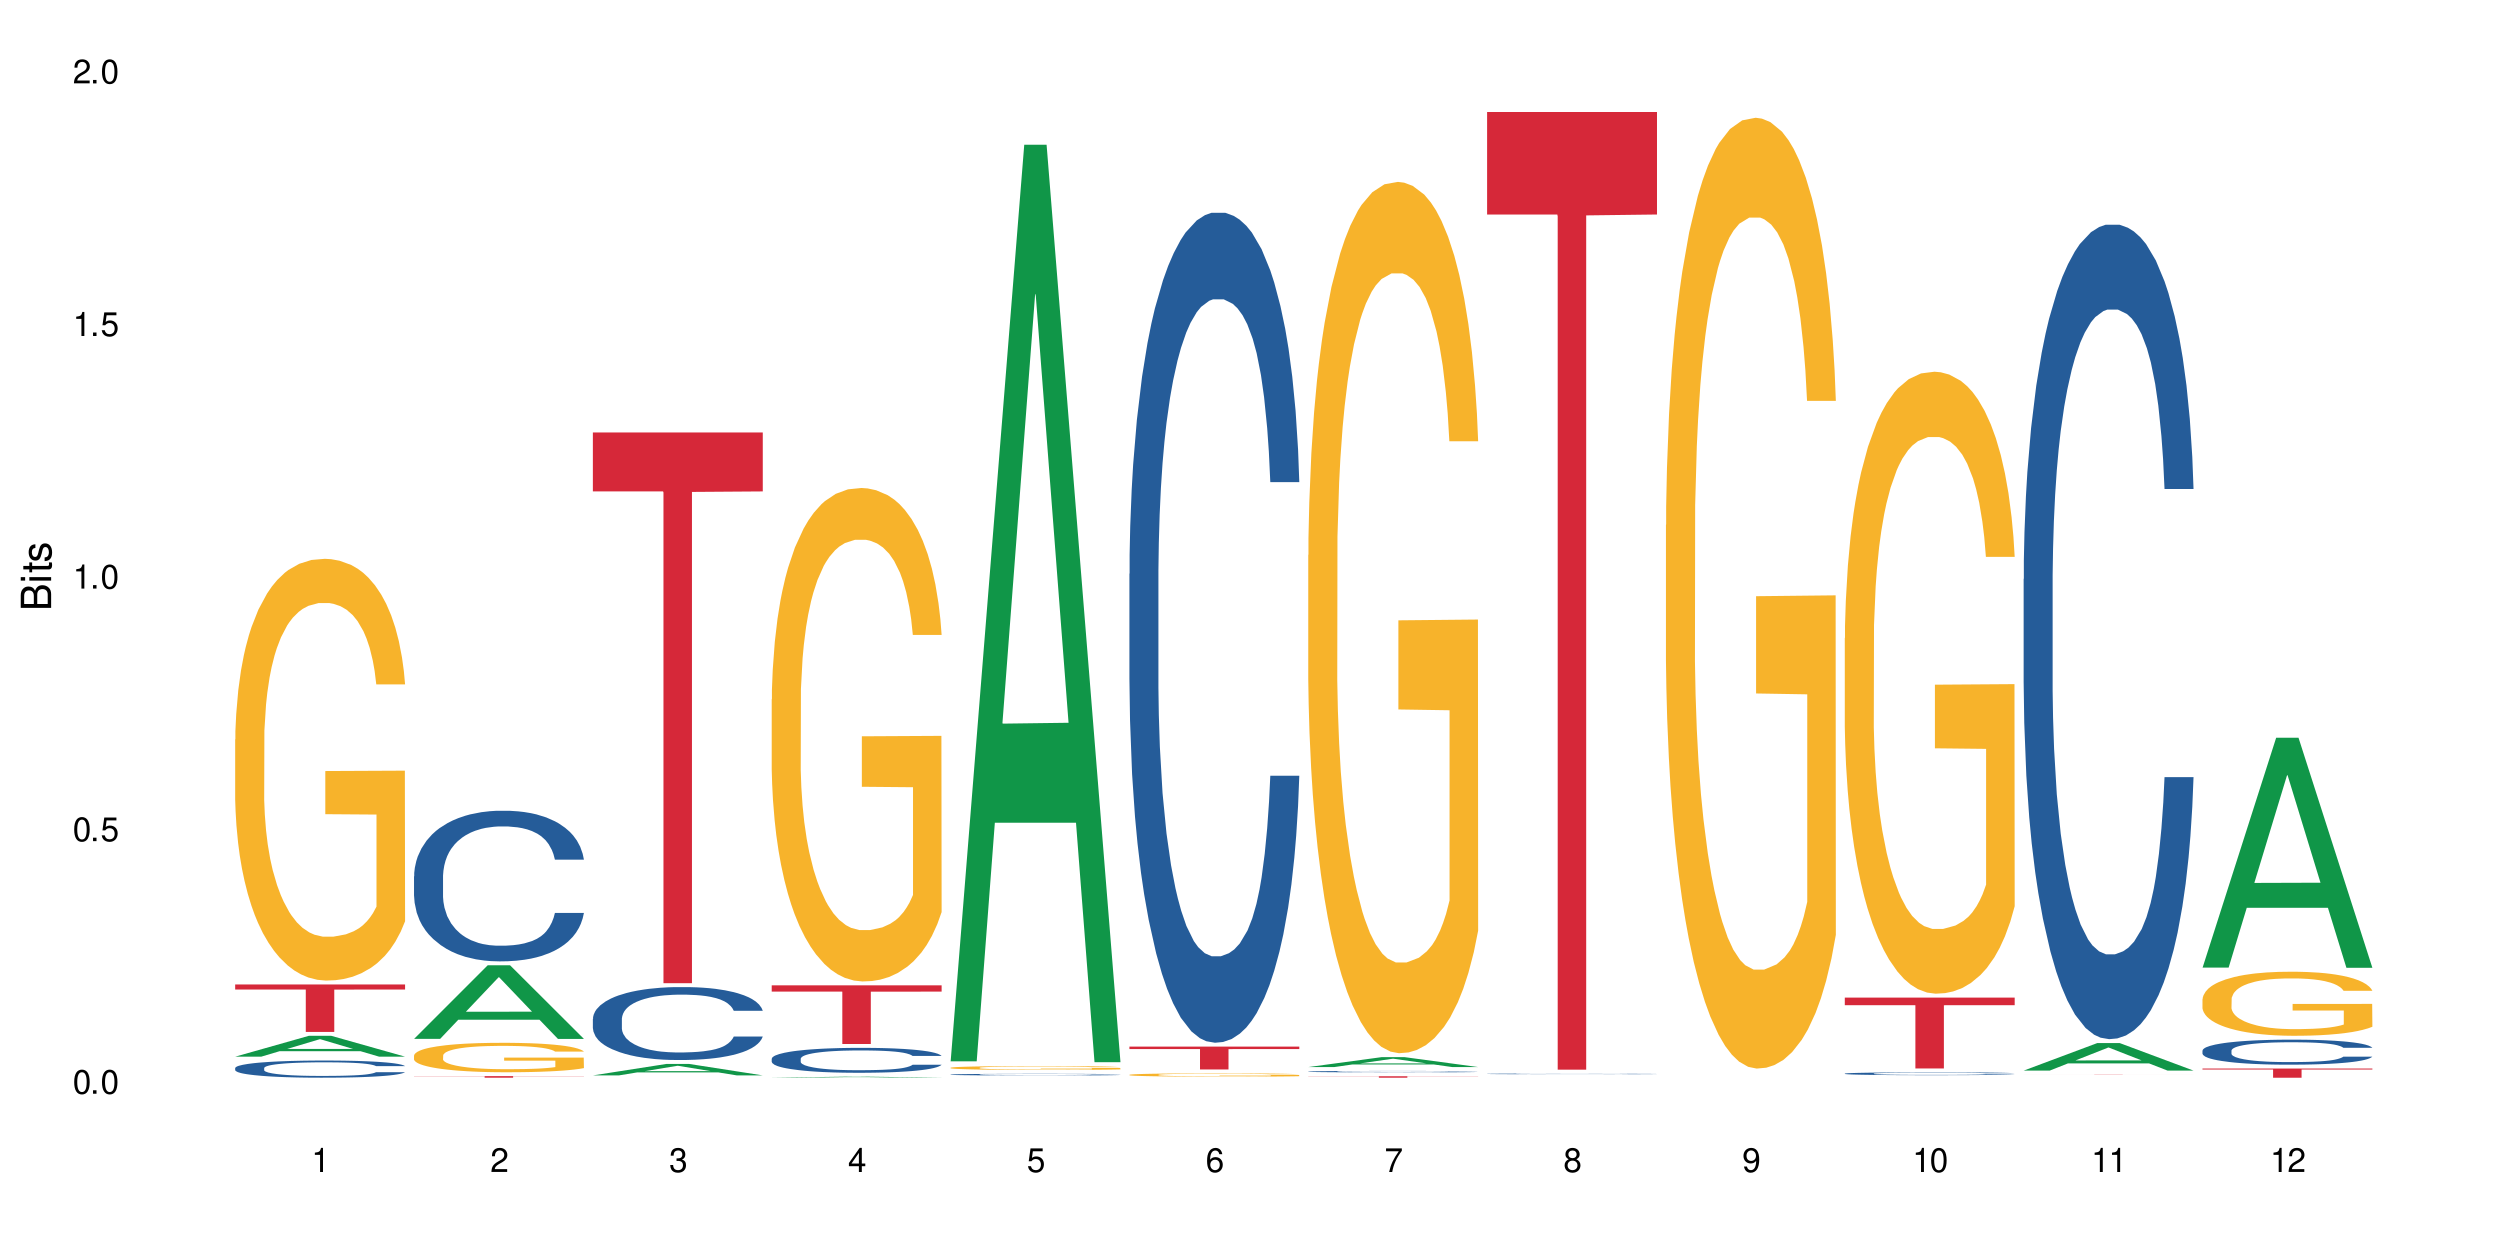
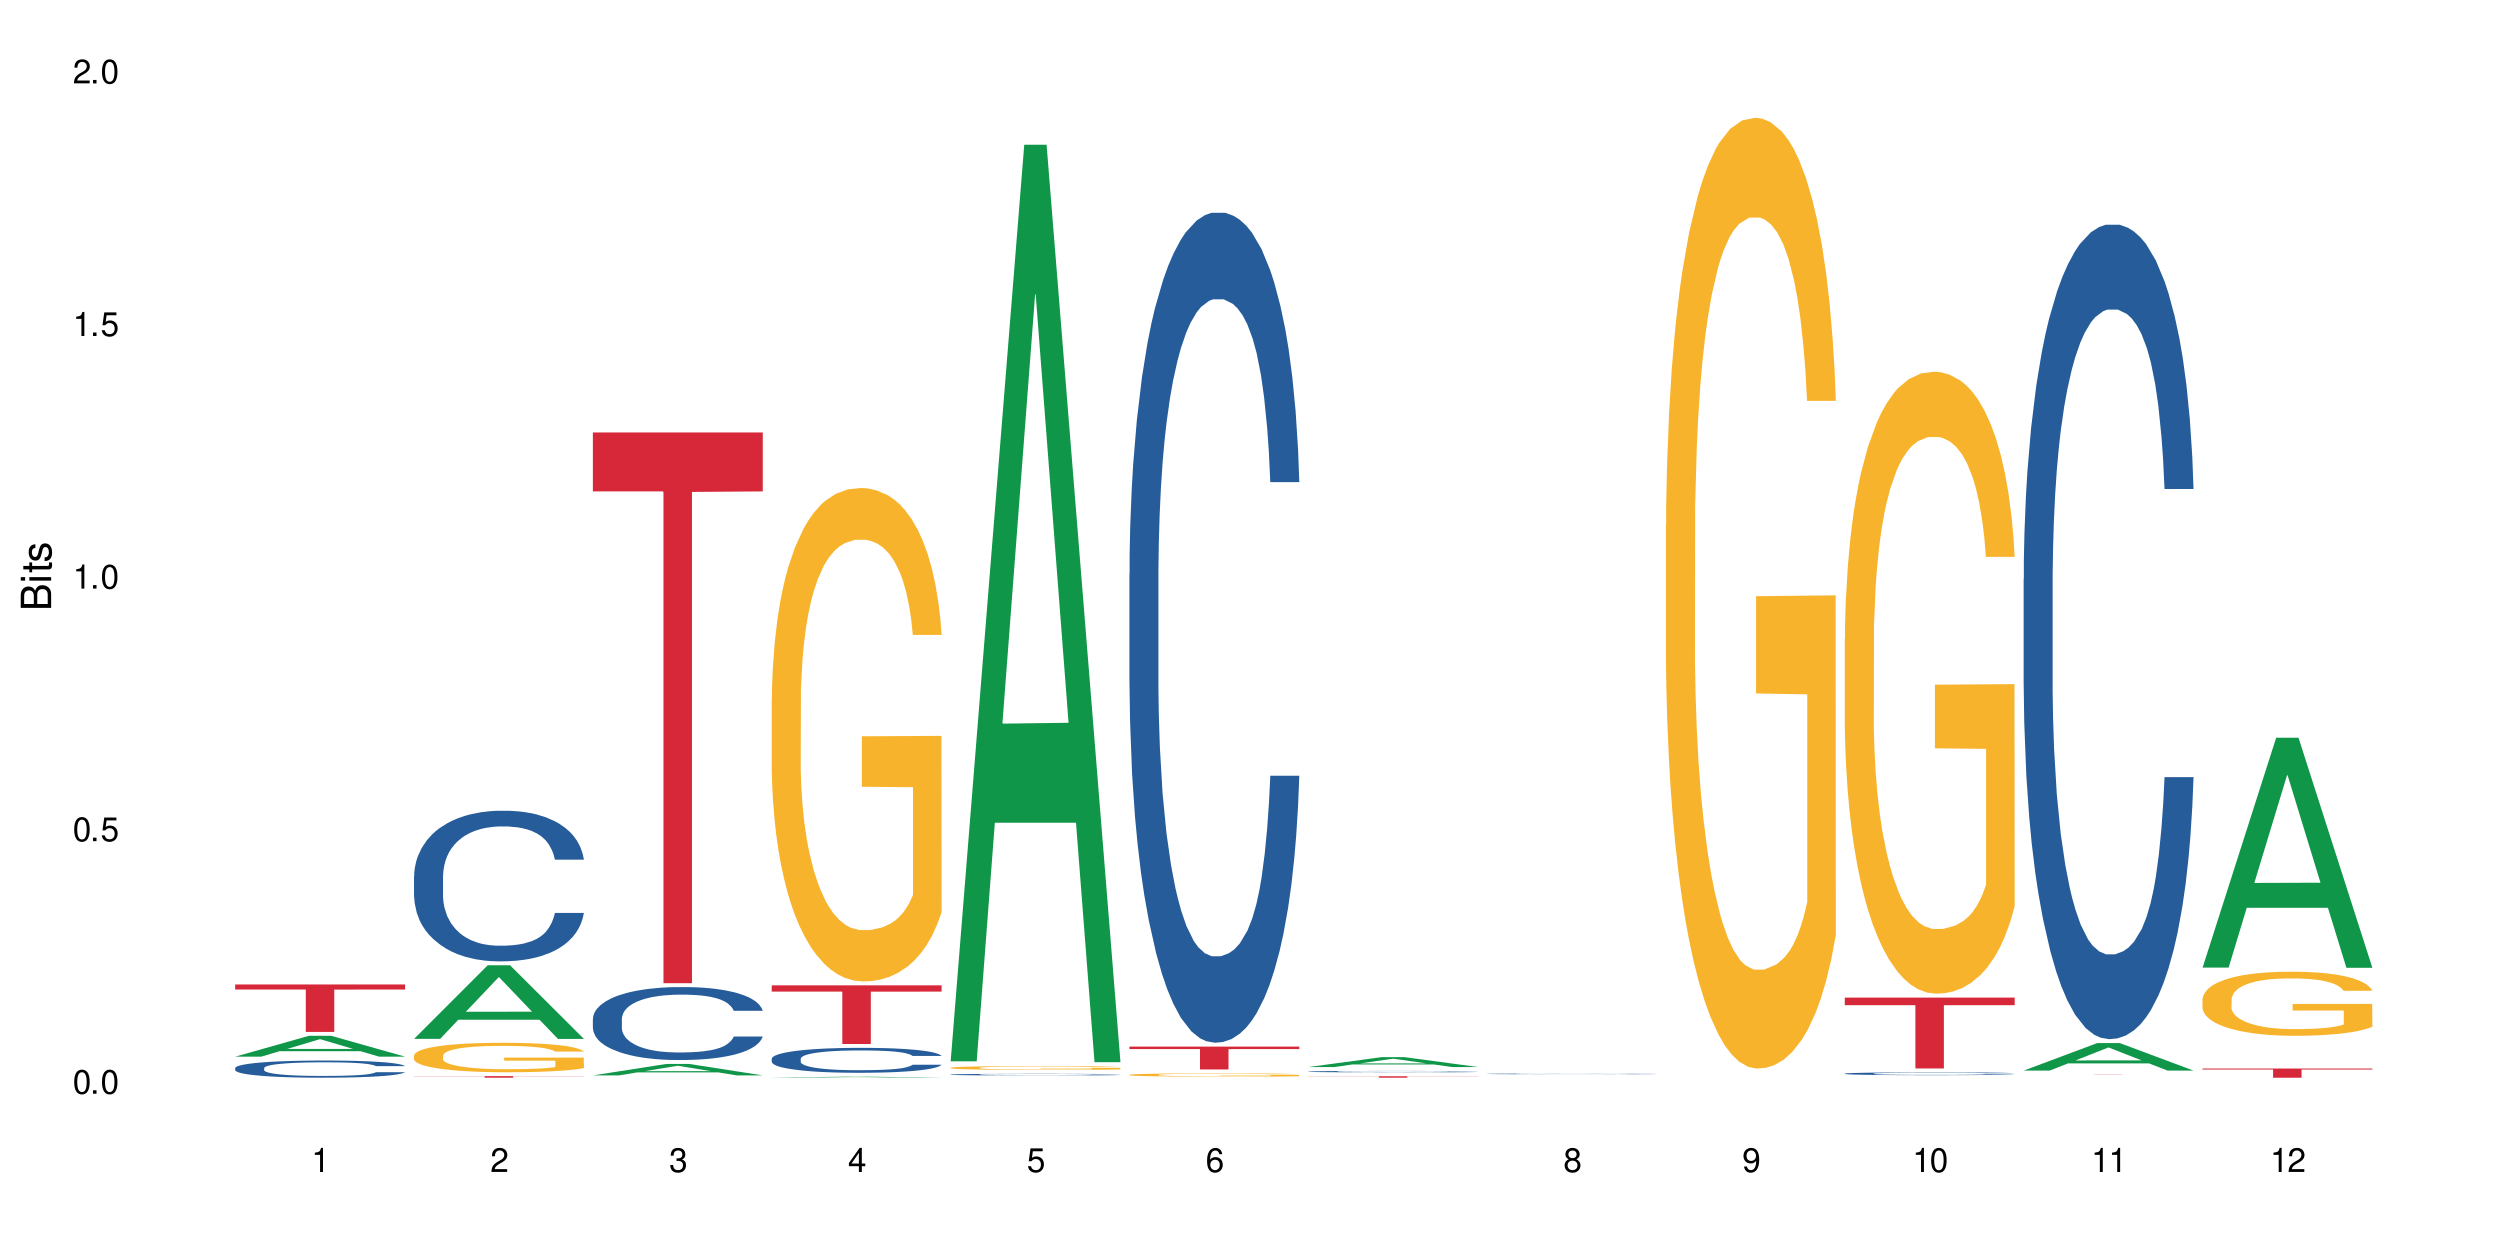
<svg xmlns="http://www.w3.org/2000/svg" xmlns:xlink="http://www.w3.org/1999/xlink" width="720" height="360" viewBox="0 0 720 360">
  <defs>
    <g>
      <g id="glyph-0-0">
</g>
      <g id="glyph-0-1">
        <path d="M 2.641 -6.938 C 2 -6.938 1.422 -6.656 1.078 -6.172 C 0.641 -5.562 0.406 -4.641 0.406 -3.359 C 0.406 -1.016 1.188 0.219 2.641 0.219 C 4.078 0.219 4.859 -1.016 4.859 -3.297 C 4.859 -4.641 4.656 -5.547 4.203 -6.172 C 3.844 -6.656 3.281 -6.938 2.641 -6.938 Z M 2.641 -6.188 C 3.547 -6.188 4 -5.25 4 -3.375 C 4 -1.406 3.562 -0.484 2.625 -0.484 C 1.734 -0.484 1.281 -1.438 1.281 -3.344 C 1.281 -5.25 1.734 -6.188 2.641 -6.188 Z M 2.641 -6.188 " />
      </g>
      <g id="glyph-0-2">
        <path d="M 1.828 -1 L 0.828 -1 L 0.828 0 L 1.828 0 Z M 1.828 -1 " />
      </g>
      <g id="glyph-0-3">
        <path d="M 4.562 -6.797 L 1.062 -6.797 L 0.547 -3.094 L 1.328 -3.094 C 1.719 -3.562 2.047 -3.734 2.578 -3.734 C 3.484 -3.734 4.062 -3.109 4.062 -2.094 C 4.062 -1.125 3.484 -0.531 2.578 -0.531 C 1.828 -0.531 1.375 -0.906 1.188 -1.672 L 0.328 -1.672 C 0.453 -1.109 0.547 -0.844 0.75 -0.594 C 1.125 -0.078 1.828 0.219 2.594 0.219 C 3.969 0.219 4.922 -0.781 4.922 -2.219 C 4.922 -3.562 4.031 -4.484 2.719 -4.484 C 2.25 -4.484 1.859 -4.359 1.469 -4.062 L 1.734 -5.969 L 4.562 -5.969 Z M 4.562 -6.797 " />
      </g>
      <g id="glyph-0-4">
        <path d="M 2.484 -4.938 L 2.484 0 L 3.328 0 L 3.328 -6.938 L 2.766 -6.938 C 2.469 -5.875 2.281 -5.734 0.984 -5.562 L 0.984 -4.938 Z M 2.484 -4.938 " />
      </g>
      <g id="glyph-0-5">
        <path d="M 4.859 -0.828 L 1.281 -0.828 C 1.359 -1.406 1.672 -1.781 2.5 -2.281 L 3.469 -2.828 C 4.406 -3.344 4.906 -4.062 4.906 -4.906 C 4.906 -5.484 4.672 -6.031 4.266 -6.406 C 3.859 -6.766 3.375 -6.938 2.719 -6.938 C 1.859 -6.938 1.219 -6.625 0.844 -6.031 C 0.609 -5.672 0.5 -5.234 0.484 -4.531 L 1.328 -4.531 C 1.359 -5.016 1.406 -5.281 1.531 -5.516 C 1.75 -5.938 2.188 -6.203 2.703 -6.203 C 3.469 -6.203 4.031 -5.641 4.031 -4.891 C 4.031 -4.344 3.719 -3.859 3.125 -3.516 L 2.234 -3 C 0.812 -2.172 0.406 -1.531 0.328 -0.016 L 4.859 -0.016 Z M 4.859 -0.828 " />
      </g>
      <g id="glyph-0-6">
        <path d="M 2.125 -3.188 L 2.578 -3.188 C 3.5 -3.188 3.984 -2.766 3.984 -1.922 C 3.984 -1.062 3.469 -0.531 2.594 -0.531 C 1.656 -0.531 1.203 -1 1.156 -2.016 L 0.312 -2.016 C 0.344 -1.453 0.438 -1.094 0.609 -0.781 C 0.953 -0.109 1.625 0.219 2.547 0.219 C 3.953 0.219 4.859 -0.625 4.859 -1.938 C 4.859 -2.828 4.516 -3.297 3.703 -3.594 C 4.344 -3.844 4.656 -4.328 4.656 -5.031 C 4.656 -6.219 3.875 -6.938 2.578 -6.938 C 1.203 -6.938 0.484 -6.172 0.453 -4.703 L 1.297 -4.703 C 1.312 -5.125 1.344 -5.359 1.453 -5.578 C 1.641 -5.969 2.062 -6.203 2.594 -6.203 C 3.344 -6.203 3.797 -5.75 3.797 -5 C 3.797 -4.516 3.609 -4.219 3.25 -4.047 C 3.016 -3.953 2.703 -3.922 2.125 -3.906 Z M 2.125 -3.188 " />
      </g>
      <g id="glyph-0-7">
        <path d="M 3.141 -1.672 L 3.141 0 L 3.984 0 L 3.984 -1.672 L 4.984 -1.672 L 4.984 -2.438 L 3.984 -2.438 L 3.984 -6.938 L 3.359 -6.938 L 0.266 -2.578 L 0.266 -1.672 Z M 3.141 -2.438 L 1 -2.438 L 3.141 -5.5 Z M 3.141 -2.438 " />
      </g>
      <g id="glyph-0-8">
        <path d="M 4.781 -5.125 C 4.609 -6.266 3.891 -6.938 2.844 -6.938 C 2.094 -6.938 1.422 -6.578 1.031 -5.953 C 0.594 -5.266 0.406 -4.422 0.406 -3.172 C 0.406 -2 0.578 -1.25 0.984 -0.641 C 1.359 -0.078 1.953 0.219 2.703 0.219 C 3.984 0.219 4.922 -0.75 4.922 -2.094 C 4.922 -3.375 4.062 -4.281 2.844 -4.281 C 2.172 -4.281 1.641 -4.031 1.281 -3.516 C 1.281 -5.234 1.828 -6.188 2.797 -6.188 C 3.391 -6.188 3.797 -5.797 3.938 -5.125 Z M 2.734 -3.531 C 3.547 -3.531 4.062 -2.953 4.062 -2.031 C 4.062 -1.156 3.484 -0.531 2.703 -0.531 C 1.922 -0.531 1.328 -1.188 1.328 -2.078 C 1.328 -2.938 1.906 -3.531 2.734 -3.531 Z M 2.734 -3.531 " />
      </g>
      <g id="glyph-0-9">
-         <path d="M 4.984 -6.797 L 0.438 -6.797 L 0.438 -5.969 L 4.109 -5.969 C 2.5 -3.656 1.828 -2.234 1.328 0 L 2.219 0 C 2.594 -2.172 3.453 -4.047 4.984 -6.094 Z M 4.984 -6.797 " />
-       </g>
+         </g>
      <g id="glyph-0-10">
        <path d="M 3.75 -3.656 C 4.469 -4.094 4.688 -4.438 4.688 -5.078 C 4.688 -6.172 3.844 -6.938 2.641 -6.938 C 1.438 -6.938 0.594 -6.172 0.594 -5.094 C 0.594 -4.438 0.812 -4.094 1.516 -3.656 C 0.734 -3.266 0.359 -2.703 0.359 -1.922 C 0.359 -0.656 1.281 0.219 2.641 0.219 C 3.984 0.219 4.922 -0.656 4.922 -1.922 C 4.922 -2.703 4.531 -3.266 3.75 -3.656 Z M 2.641 -6.188 C 3.359 -6.188 3.812 -5.75 3.812 -5.062 C 3.812 -4.406 3.344 -3.984 2.641 -3.984 C 1.922 -3.984 1.453 -4.406 1.453 -5.078 C 1.453 -5.75 1.922 -6.188 2.641 -6.188 Z M 2.641 -3.266 C 3.484 -3.266 4.062 -2.719 4.062 -1.906 C 4.062 -1.078 3.484 -0.531 2.625 -0.531 C 1.797 -0.531 1.219 -1.094 1.219 -1.906 C 1.219 -2.719 1.781 -3.266 2.641 -3.266 Z M 2.641 -3.266 " />
      </g>
      <g id="glyph-0-11">
        <path d="M 0.516 -1.578 C 0.672 -0.453 1.406 0.219 2.438 0.219 C 3.188 0.219 3.859 -0.141 4.266 -0.766 C 4.688 -1.453 4.891 -2.297 4.891 -3.547 C 4.891 -4.719 4.703 -5.453 4.312 -6.078 C 3.938 -6.641 3.344 -6.938 2.594 -6.938 C 1.297 -6.938 0.359 -5.969 0.359 -4.625 C 0.359 -3.344 1.234 -2.453 2.453 -2.453 C 3.094 -2.453 3.578 -2.672 4.016 -3.203 C 4 -1.484 3.469 -0.531 2.5 -0.531 C 1.906 -0.531 1.484 -0.906 1.359 -1.578 Z M 2.578 -6.203 C 3.375 -6.203 3.969 -5.531 3.969 -4.641 C 3.969 -3.797 3.391 -3.188 2.547 -3.188 C 1.734 -3.188 1.234 -3.766 1.234 -4.688 C 1.234 -5.562 1.797 -6.203 2.578 -6.203 Z M 2.578 -6.203 " />
      </g>
      <g id="glyph-1-0">
</g>
      <g id="glyph-1-1">
        <path d="M 0 -0.953 L 0 -4.891 C 0 -5.719 -0.234 -6.344 -0.734 -6.797 C -1.188 -7.234 -1.812 -7.469 -2.5 -7.469 C -3.547 -7.469 -4.188 -7 -4.625 -5.875 C -4.984 -6.688 -5.625 -7.094 -6.531 -7.094 C -7.172 -7.094 -7.734 -6.859 -8.141 -6.391 C -8.562 -5.922 -8.75 -5.344 -8.75 -4.5 L -8.75 -0.953 Z M -4.984 -2.062 L -7.766 -2.062 L -7.766 -4.219 C -7.766 -4.844 -7.688 -5.203 -7.453 -5.5 C -7.219 -5.812 -6.859 -5.969 -6.375 -5.969 C -5.891 -5.969 -5.531 -5.812 -5.297 -5.5 C -5.062 -5.203 -4.984 -4.844 -4.984 -4.219 Z M -0.984 -2.062 L -4 -2.062 L -4 -4.781 C -4 -5.766 -3.438 -6.359 -2.484 -6.359 C -1.547 -6.359 -0.984 -5.766 -0.984 -4.781 Z M -0.984 -2.062 " />
      </g>
      <g id="glyph-1-2">
        <path d="M -6.281 -1.797 L -6.281 -0.797 L 0 -0.797 L 0 -1.797 Z M -8.75 -1.797 L -8.75 -0.797 L -7.484 -0.797 L -7.484 -1.797 Z M -8.75 -1.797 " />
      </g>
      <g id="glyph-1-3">
        <path d="M -6.281 -3.047 L -6.281 -2.016 L -8.016 -2.016 L -8.016 -1.016 L -6.281 -1.016 L -6.281 -0.172 L -5.469 -0.172 L -5.469 -1.016 L -0.719 -1.016 C -0.078 -1.016 0.281 -1.453 0.281 -2.234 C 0.281 -2.5 0.25 -2.719 0.188 -3.047 L -0.641 -3.047 C -0.609 -2.906 -0.594 -2.766 -0.594 -2.562 C -0.594 -2.141 -0.719 -2.016 -1.156 -2.016 L -5.469 -2.016 L -5.469 -3.047 Z M -6.281 -3.047 " />
      </g>
      <g id="glyph-1-4">
        <path d="M -4.531 -5.25 C -5.766 -5.25 -6.469 -4.422 -6.469 -2.969 C -6.469 -1.516 -5.719 -0.562 -4.547 -0.562 C -3.562 -0.562 -3.094 -1.062 -2.734 -2.562 L -2.516 -3.484 C -2.344 -4.188 -2.094 -4.469 -1.641 -4.469 C -1.047 -4.469 -0.641 -3.875 -0.641 -3 C -0.641 -2.453 -0.797 -2 -1.062 -1.75 C -1.25 -1.594 -1.422 -1.531 -1.875 -1.469 L -1.875 -0.406 C -0.422 -0.453 0.281 -1.266 0.281 -2.922 C 0.281 -4.5 -0.5 -5.516 -1.719 -5.516 C -2.656 -5.516 -3.172 -4.984 -3.469 -3.734 L -3.703 -2.766 C -3.891 -1.953 -4.156 -1.609 -4.594 -1.609 C -5.188 -1.609 -5.547 -2.125 -5.547 -2.938 C -5.547 -3.75 -5.203 -4.172 -4.531 -4.203 Z M -4.531 -5.25 " />
      </g>
    </g>
  </defs>
  <rect x="-72" y="-36" width="864" height="432" fill="rgb(100%, 100%, 100%)" fill-opacity="1" />
  <path fill-rule="nonzero" fill="rgb(6.275%, 58.824%, 28.235%)" fill-opacity="1" d="M 67.73 304.316 L 67.785 304.309 L 88.957 298.312 L 95.387 298.312 L 116.664 304.32 L 109.188 304.32 L 103.855 302.754 L 80.488 302.754 L 75.258 304.316 L 67.73 304.316 L 82.734 302.102 L 101.711 302.098 L 92.25 299.293 L 92.145 299.289 L 92.039 299.305 L 82.684 302.098 L 82.734 302.102 Z M 67.73 304.316 " />
  <path fill-rule="nonzero" fill="rgb(14.51%, 36.078%, 60%)" fill-opacity="1" d="M 67.73 307.59 L 67.789 307.582 L 67.789 307.477 L 67.969 307.305 L 68.387 307.086 L 68.805 306.938 L 69.879 306.672 L 71.371 306.414 L 72.922 306.215 L 74.055 306.098 L 75.07 306.008 L 77.398 305.84 L 78.891 305.754 L 80.5 305.676 L 82.469 305.602 L 83.902 305.555 L 87.125 305.484 L 89.512 305.453 L 91.363 305.438 L 95.359 305.438 L 97.746 305.457 L 99.477 305.48 L 101.387 305.516 L 102.996 305.555 L 105.801 305.656 L 108.309 305.781 L 109.441 305.855 L 111.234 305.992 L 112.605 306.129 L 113.559 306.246 L 114.633 306.414 L 115.59 306.617 L 116.305 306.848 L 116.664 307.043 L 108.309 307.043 L 107.891 306.859 L 107.414 306.723 L 106.52 306.535 L 105.625 306.406 L 104.371 306.273 L 103.238 306.188 L 101.684 306.102 L 100.312 306.047 L 98.879 306.008 L 97.508 305.98 L 94.883 305.953 L 91.84 305.953 L 90.707 305.961 L 88.379 306 L 87.125 306.031 L 85.336 306.094 L 84.082 306.152 L 82.59 306.242 L 81.574 306.32 L 80.32 306.438 L 79.426 306.539 L 78.414 306.688 L 77.816 306.801 L 77.277 306.93 L 76.801 307.078 L 76.441 307.234 L 76.203 307.402 L 76.086 307.566 L 76.086 308.266 L 76.203 308.43 L 76.504 308.617 L 77.277 308.895 L 78.414 309.133 L 79.727 309.324 L 80.977 309.457 L 81.695 309.52 L 82.648 309.594 L 84.141 309.684 L 86.289 309.773 L 87.543 309.809 L 89.453 309.848 L 91.422 309.863 L 94.047 309.863 L 96.375 309.848 L 97.926 309.824 L 99.535 309.789 L 101.746 309.711 L 103.117 309.637 L 104.312 309.555 L 105.207 309.469 L 105.801 309.395 L 106.699 309.254 L 107.414 309.102 L 107.949 308.941 L 108.309 308.789 L 116.664 308.789 L 116.305 308.969 L 115.77 309.145 L 115.23 309.277 L 114.395 309.434 L 113.441 309.574 L 112.066 309.734 L 110.934 309.836 L 109.441 309.949 L 108.07 310.035 L 106.578 310.113 L 104.371 310.203 L 102.938 310.25 L 101.387 310.289 L 99.535 310.324 L 97.211 310.355 L 94.703 310.375 L 92.375 310.379 L 89.871 310.371 L 88.02 310.352 L 85.574 310.312 L 82.531 310.23 L 80.32 310.145 L 78.59 310.059 L 77.102 309.969 L 75.43 309.848 L 73.281 309.648 L 71.969 309.492 L 71.074 309.367 L 70.059 309.191 L 69.344 309.035 L 68.508 308.781 L 67.91 308.461 L 67.73 308.211 Z M 67.73 307.59 " />
-   <path fill-rule="nonzero" fill="rgb(96.863%, 70.196%, 16.863%)" fill-opacity="1" d="M 67.73 212.961 L 67.789 212.852 L 67.789 210.633 L 68.031 205.641 L 68.625 198.762 L 69.402 193.105 L 70.238 188.668 L 70.773 186.34 L 71.668 183.012 L 72.445 180.57 L 74.414 175.578 L 76.922 170.918 L 78.293 168.922 L 79.844 167.039 L 82.051 164.93 L 83.066 164.152 L 86.172 162.379 L 89.691 161.27 L 93.57 160.938 L 95.359 161.047 L 97.805 161.492 L 101.148 162.711 L 103.059 163.82 L 104.551 164.93 L 106.102 166.371 L 108.012 168.59 L 109.801 171.254 L 111.234 173.914 L 112.664 177.242 L 113.859 180.793 L 114.871 184.676 L 115.77 189.336 L 116.305 193.219 L 116.664 197.098 L 108.367 197.098 L 107.891 193.219 L 107.355 190.223 L 106.461 186.562 L 105.562 183.898 L 104.668 181.793 L 102.996 178.906 L 101.566 177.133 L 99.777 175.578 L 98.047 174.582 L 96.074 173.914 L 94.883 173.691 L 91.719 173.691 L 88.855 174.469 L 87.184 175.355 L 85.992 176.246 L 84.32 177.91 L 83.305 179.238 L 82.707 180.129 L 80.918 183.566 L 79.727 186.672 L 79.07 188.781 L 78.234 192.109 L 77.637 195.102 L 76.98 199.539 L 76.621 202.867 L 76.145 210.41 L 76.086 230.379 L 76.266 234.594 L 76.621 239.141 L 77.102 243.137 L 77.816 247.352 L 78.531 250.566 L 79.785 254.895 L 80.859 257.777 L 81.695 259.664 L 83.305 262.66 L 83.961 263.656 L 85.512 265.656 L 87.125 267.207 L 89.094 268.539 L 90.586 269.203 L 92.973 269.758 L 96.016 269.758 L 99.598 269.094 L 101.863 268.207 L 103.414 267.32 L 104.43 266.543 L 105.684 265.32 L 106.578 264.211 L 107.414 262.992 L 108.43 261.105 L 108.43 234.594 L 93.688 234.484 L 93.688 222.059 L 116.602 221.949 L 116.664 265.32 L 115.41 268.316 L 113.859 271.203 L 112.367 273.422 L 110.816 275.305 L 108.605 277.414 L 106.816 278.746 L 104.07 280.297 L 101.566 281.297 L 98.941 281.961 L 96.613 282.293 L 93.867 282.406 L 91.422 282.184 L 88.797 281.52 L 86.707 280.629 L 84.797 279.52 L 82.887 278.078 L 80.5 275.75 L 78.949 273.863 L 77.34 271.535 L 75.727 268.762 L 74.297 265.766 L 73.34 263.438 L 72.387 260.773 L 71.371 257.445 L 70.418 253.676 L 69.699 250.234 L 69.043 246.352 L 68.566 242.691 L 68.09 237.699 L 67.852 233.707 L 67.73 230.27 Z M 67.73 212.961 " />
  <path fill-rule="nonzero" fill="rgb(83.922%, 15.686%, 22.353%)" fill-opacity="1" d="M 67.73 283.523 L 116.664 283.523 L 116.664 284.984 L 96.27 285 L 96.27 297.195 L 88.066 297.195 L 88.066 285.012 L 87.945 284.984 L 67.73 284.984 Z M 67.73 283.523 " />
  <path fill-rule="nonzero" fill="rgb(6.275%, 58.824%, 28.235%)" fill-opacity="1" d="M 119.238 299.191 L 119.289 299.172 L 140.465 277.996 L 146.895 277.996 L 168.172 299.211 L 160.695 299.211 L 155.363 293.676 L 131.996 293.676 L 126.766 299.191 L 119.238 299.191 L 134.242 291.383 L 153.219 291.363 L 143.758 281.461 L 143.652 281.441 L 143.547 281.504 L 134.191 291.363 L 134.242 291.383 Z M 119.238 299.191 " />
  <path fill-rule="nonzero" fill="rgb(14.51%, 36.078%, 60%)" fill-opacity="1" d="M 119.238 252.383 L 119.297 252.344 L 119.297 251.391 L 119.477 249.883 L 119.895 247.98 L 120.312 246.672 L 121.387 244.336 L 122.879 242.074 L 124.43 240.332 L 125.562 239.301 L 126.578 238.508 L 128.906 237.043 L 130.398 236.289 L 132.008 235.613 L 133.977 234.941 L 135.41 234.543 L 138.633 233.91 L 141.02 233.633 L 142.871 233.512 L 146.867 233.512 L 149.254 233.672 L 150.984 233.871 L 152.895 234.188 L 154.504 234.543 L 157.309 235.414 L 159.816 236.527 L 160.949 237.16 L 162.742 238.391 L 164.113 239.578 L 165.066 240.609 L 166.141 242.074 L 167.098 243.859 L 167.812 245.879 L 168.172 247.586 L 159.816 247.586 L 159.398 246 L 158.922 244.77 L 158.027 243.145 L 157.133 241.996 L 155.879 240.848 L 154.746 240.094 L 153.191 239.34 L 151.82 238.863 L 150.387 238.508 L 149.016 238.27 L 146.391 238.031 L 143.348 238.031 L 142.211 238.113 L 139.887 238.43 L 138.633 238.707 L 136.844 239.262 L 135.59 239.777 L 134.098 240.57 L 133.082 241.242 L 131.828 242.273 L 130.934 243.184 L 129.922 244.492 L 129.324 245.484 L 128.785 246.594 L 128.309 247.902 L 127.949 249.289 L 127.711 250.758 L 127.594 252.184 L 127.594 258.328 L 127.711 259.754 L 128.012 261.418 L 128.785 263.836 L 129.922 265.938 L 131.234 267.602 L 132.484 268.793 L 133.203 269.348 L 134.156 269.98 L 135.648 270.773 L 137.797 271.566 L 139.051 271.883 L 140.961 272.203 L 142.93 272.359 L 145.555 272.359 L 147.883 272.203 L 149.434 272.004 L 151.043 271.688 L 153.254 271.012 L 154.625 270.379 L 155.816 269.625 L 156.715 268.871 L 157.309 268.238 L 158.207 267.008 L 158.922 265.66 L 159.457 264.273 L 159.816 262.926 L 168.172 262.926 L 167.812 264.512 L 167.277 266.059 L 166.738 267.207 L 165.902 268.594 L 164.949 269.824 L 163.574 271.211 L 162.441 272.121 L 160.949 273.113 L 159.578 273.867 L 158.086 274.539 L 155.879 275.332 L 154.445 275.73 L 152.895 276.086 L 151.043 276.402 L 148.719 276.68 L 146.211 276.84 L 143.883 276.879 L 141.379 276.801 L 139.527 276.641 L 137.082 276.285 L 134.039 275.57 L 131.828 274.816 L 130.098 274.066 L 128.605 273.273 L 126.938 272.203 L 124.789 270.457 L 123.477 269.109 L 122.582 268 L 121.566 266.453 L 120.852 265.066 L 120.016 262.848 L 119.418 260.031 L 119.238 257.852 Z M 119.238 252.383 " />
  <path fill-rule="nonzero" fill="rgb(96.863%, 70.196%, 16.863%)" fill-opacity="1" d="M 119.238 303.961 L 119.297 303.953 L 119.297 303.801 L 119.535 303.449 L 120.133 302.969 L 120.91 302.574 L 121.746 302.266 L 122.281 302.102 L 123.176 301.871 L 123.953 301.699 L 125.922 301.352 L 128.43 301.027 L 129.801 300.887 L 131.352 300.754 L 133.559 300.609 L 134.574 300.555 L 137.676 300.43 L 141.199 300.352 L 145.078 300.328 L 146.867 300.336 L 149.312 300.367 L 152.656 300.453 L 154.566 300.531 L 156.059 300.609 L 157.609 300.711 L 159.52 300.863 L 161.309 301.051 L 162.742 301.234 L 164.172 301.469 L 165.367 301.715 L 166.379 301.988 L 167.277 302.312 L 167.812 302.582 L 168.172 302.855 L 159.875 302.855 L 159.398 302.582 L 158.863 302.375 L 157.965 302.117 L 157.07 301.934 L 156.176 301.785 L 154.504 301.586 L 153.074 301.461 L 151.281 301.352 L 149.551 301.281 L 147.582 301.234 L 146.391 301.219 L 143.227 301.219 L 140.363 301.273 L 138.691 301.336 L 137.5 301.398 L 135.828 301.516 L 134.812 301.609 L 134.215 301.668 L 132.426 301.91 L 131.234 302.125 L 130.578 302.273 L 129.742 302.508 L 129.145 302.715 L 128.488 303.023 L 128.129 303.258 L 127.652 303.785 L 127.594 305.18 L 127.773 305.473 L 128.129 305.789 L 128.605 306.07 L 129.324 306.363 L 130.039 306.586 L 131.293 306.891 L 132.367 307.09 L 133.203 307.223 L 134.812 307.434 L 135.469 307.5 L 137.02 307.641 L 138.633 307.75 L 140.602 307.844 L 142.094 307.891 L 144.48 307.926 L 147.523 307.926 L 151.105 307.883 L 153.371 307.82 L 154.922 307.758 L 155.938 307.703 L 157.191 307.617 L 158.086 307.539 L 158.922 307.453 L 159.938 307.324 L 159.938 305.473 L 145.195 305.465 L 145.195 304.598 L 168.109 304.59 L 168.172 307.617 L 166.918 307.828 L 165.367 308.027 L 163.875 308.184 L 162.324 308.316 L 160.113 308.461 L 158.324 308.555 L 155.578 308.664 L 153.074 308.734 L 150.449 308.781 L 148.121 308.801 L 145.375 308.809 L 142.93 308.797 L 140.305 308.75 L 138.215 308.688 L 136.305 308.609 L 134.395 308.508 L 132.008 308.348 L 130.457 308.215 L 128.848 308.051 L 127.234 307.859 L 125.801 307.648 L 124.848 307.484 L 123.895 307.301 L 122.879 307.066 L 121.926 306.805 L 121.207 306.562 L 120.551 306.293 L 120.074 306.039 L 119.598 305.688 L 119.359 305.41 L 119.238 305.172 Z M 119.238 303.961 " />
  <path fill-rule="nonzero" fill="rgb(83.922%, 15.686%, 22.353%)" fill-opacity="1" d="M 119.238 309.926 L 168.172 309.926 L 168.172 309.977 L 147.777 309.977 L 147.777 310.379 L 139.574 310.379 L 139.574 309.977 L 119.238 309.977 Z M 119.238 309.926 " />
  <path fill-rule="nonzero" fill="rgb(6.275%, 58.824%, 28.235%)" fill-opacity="1" d="M 170.746 309.711 L 170.797 309.711 L 191.973 306.406 L 198.402 306.406 L 219.68 309.715 L 212.203 309.715 L 206.871 308.852 L 183.504 308.852 L 178.273 309.711 L 170.746 309.711 L 185.75 308.496 L 204.727 308.492 L 195.266 306.949 L 195.16 306.945 L 195.055 306.953 L 185.699 308.492 L 185.75 308.496 Z M 170.746 309.711 " />
  <path fill-rule="nonzero" fill="rgb(14.51%, 36.078%, 60%)" fill-opacity="1" d="M 170.746 293.426 L 170.805 293.406 L 170.805 292.945 L 170.984 292.215 L 171.402 291.293 L 171.82 290.66 L 172.895 289.527 L 174.387 288.43 L 175.938 287.586 L 177.07 287.086 L 178.086 286.703 L 180.414 285.992 L 181.906 285.629 L 183.516 285.301 L 185.484 284.977 L 186.918 284.785 L 190.141 284.477 L 192.527 284.34 L 194.375 284.285 L 198.375 284.285 L 200.762 284.359 L 202.492 284.457 L 204.402 284.609 L 206.012 284.785 L 208.816 285.207 L 211.324 285.742 L 212.457 286.051 L 214.25 286.645 L 215.621 287.223 L 216.574 287.723 L 217.648 288.43 L 218.605 289.297 L 219.32 290.273 L 219.68 291.102 L 211.324 291.102 L 210.906 290.332 L 210.43 289.738 L 209.535 288.949 L 208.641 288.395 L 207.387 287.836 L 206.25 287.473 L 204.699 287.105 L 203.328 286.875 L 201.895 286.703 L 200.523 286.59 L 197.898 286.473 L 194.855 286.473 L 193.719 286.512 L 191.395 286.664 L 190.141 286.801 L 188.352 287.066 L 187.098 287.316 L 185.605 287.703 L 184.59 288.027 L 183.336 288.527 L 182.441 288.969 L 181.426 289.602 L 180.832 290.082 L 180.293 290.621 L 179.816 291.254 L 179.457 291.926 L 179.219 292.637 L 179.102 293.328 L 179.102 296.305 L 179.219 296.996 L 179.52 297.801 L 180.293 298.973 L 181.426 299.992 L 182.742 300.797 L 183.992 301.375 L 184.711 301.641 L 185.664 301.949 L 187.156 302.332 L 189.305 302.719 L 190.559 302.871 L 192.469 303.023 L 194.438 303.102 L 197.062 303.102 L 199.391 303.023 L 200.941 302.93 L 202.551 302.777 L 204.762 302.449 L 206.133 302.141 L 207.324 301.777 L 208.223 301.41 L 208.816 301.105 L 209.711 300.508 L 210.43 299.855 L 210.965 299.184 L 211.324 298.531 L 219.68 298.531 L 219.32 299.301 L 218.785 300.047 L 218.246 300.605 L 217.41 301.277 L 216.457 301.871 L 215.082 302.547 L 213.949 302.988 L 212.457 303.465 L 211.086 303.832 L 209.594 304.156 L 207.387 304.543 L 205.953 304.734 L 204.402 304.906 L 202.551 305.059 L 200.227 305.195 L 197.719 305.273 L 195.391 305.289 L 192.887 305.254 L 191.035 305.176 L 188.59 305.004 L 185.547 304.656 L 183.336 304.293 L 181.605 303.926 L 180.113 303.543 L 178.445 303.023 L 176.297 302.18 L 174.984 301.527 L 174.086 300.988 L 173.074 300.242 L 172.355 299.57 L 171.523 298.492 L 170.926 297.129 L 170.746 296.074 Z M 170.746 293.426 " />
  <path fill-rule="nonzero" fill="rgb(83.922%, 15.686%, 22.353%)" fill-opacity="1" d="M 170.746 124.551 L 219.68 124.551 L 219.68 141.527 L 199.285 141.676 L 199.285 283.168 L 191.078 283.168 L 191.078 141.828 L 190.961 141.527 L 170.746 141.527 Z M 170.746 124.551 " />
  <path fill-rule="nonzero" fill="rgb(6.275%, 58.824%, 28.235%)" fill-opacity="1" d="M 222.254 310.379 L 222.305 310.379 L 243.48 310.082 L 249.91 310.082 L 271.188 310.379 L 263.711 310.379 L 258.379 310.301 L 235.008 310.301 L 229.781 310.379 L 222.254 310.379 L 237.258 310.27 L 256.234 310.27 L 246.773 310.129 L 246.562 310.129 L 237.207 310.27 L 237.258 310.27 Z M 222.254 310.379 " />
  <path fill-rule="nonzero" fill="rgb(14.51%, 36.078%, 60%)" fill-opacity="1" d="M 222.254 304.91 L 222.312 304.902 L 222.312 304.746 L 222.492 304.496 L 222.91 304.18 L 223.328 303.965 L 224.402 303.578 L 225.895 303.203 L 227.445 302.914 L 228.578 302.742 L 229.594 302.613 L 231.922 302.367 L 233.414 302.246 L 235.023 302.133 L 236.992 302.02 L 238.426 301.957 L 241.648 301.852 L 244.035 301.805 L 245.883 301.785 L 249.883 301.785 L 252.27 301.812 L 254 301.844 L 255.91 301.898 L 257.52 301.957 L 260.324 302.102 L 262.832 302.285 L 263.965 302.391 L 265.754 302.594 L 267.129 302.789 L 268.082 302.961 L 269.156 303.203 L 270.113 303.496 L 270.828 303.832 L 271.188 304.113 L 262.832 304.113 L 262.414 303.852 L 261.938 303.648 L 261.043 303.379 L 260.145 303.188 L 258.895 303 L 257.758 302.875 L 256.207 302.75 L 254.836 302.672 L 253.402 302.613 L 252.031 302.574 L 249.406 302.531 L 246.363 302.531 L 245.227 302.547 L 242.902 302.598 L 241.648 302.645 L 239.855 302.738 L 238.605 302.82 L 237.113 302.953 L 236.098 303.066 L 234.844 303.234 L 233.949 303.387 L 232.934 303.602 L 232.34 303.766 L 231.801 303.949 L 231.324 304.168 L 230.965 304.398 L 230.727 304.641 L 230.609 304.875 L 230.609 305.891 L 230.727 306.129 L 231.027 306.402 L 231.801 306.805 L 232.934 307.152 L 234.25 307.43 L 235.5 307.625 L 236.219 307.715 L 237.172 307.82 L 238.664 307.953 L 240.812 308.082 L 242.066 308.137 L 243.977 308.188 L 245.945 308.215 L 248.57 308.215 L 250.898 308.188 L 252.449 308.156 L 254.059 308.105 L 256.266 307.992 L 257.641 307.887 L 258.832 307.762 L 259.73 307.637 L 260.324 307.531 L 261.219 307.328 L 261.938 307.105 L 262.473 306.875 L 262.832 306.652 L 271.188 306.652 L 270.828 306.918 L 270.289 307.172 L 269.754 307.363 L 268.918 307.594 L 267.965 307.797 L 266.59 308.023 L 265.457 308.176 L 263.965 308.34 L 262.594 308.465 L 261.102 308.574 L 258.895 308.707 L 257.461 308.773 L 255.91 308.832 L 254.059 308.883 L 251.73 308.93 L 249.227 308.957 L 246.898 308.965 L 244.391 308.949 L 242.543 308.922 L 240.098 308.863 L 237.051 308.746 L 234.844 308.621 L 233.113 308.496 L 231.621 308.367 L 229.953 308.188 L 227.805 307.898 L 226.492 307.676 L 225.594 307.492 L 224.582 307.238 L 223.863 307.008 L 223.031 306.641 L 222.434 306.176 L 222.254 305.812 Z M 222.254 304.91 " />
  <path fill-rule="nonzero" fill="rgb(96.863%, 70.196%, 16.863%)" fill-opacity="1" d="M 222.254 201.41 L 222.312 201.281 L 222.312 198.688 L 222.551 192.848 L 223.148 184.797 L 223.926 178.18 L 224.762 172.988 L 225.297 170.262 L 226.191 166.367 L 226.969 163.512 L 228.938 157.672 L 231.445 152.223 L 232.816 149.883 L 234.367 147.68 L 236.574 145.211 L 237.59 144.305 L 240.691 142.227 L 244.215 140.93 L 248.094 140.539 L 249.883 140.668 L 252.328 141.188 L 255.672 142.617 L 257.582 143.914 L 259.07 145.211 L 260.625 146.898 L 262.535 149.496 L 264.324 152.609 L 265.754 155.727 L 267.188 159.617 L 268.383 163.773 L 269.395 168.316 L 270.289 173.766 L 270.828 178.309 L 271.188 182.852 L 262.891 182.852 L 262.414 178.309 L 261.875 174.805 L 260.98 170.523 L 260.086 167.406 L 259.191 164.941 L 257.52 161.566 L 256.09 159.488 L 254.297 157.672 L 252.566 156.504 L 250.598 155.727 L 249.406 155.465 L 246.242 155.465 L 243.379 156.375 L 241.707 157.414 L 240.516 158.449 L 238.844 160.398 L 237.828 161.957 L 237.23 162.992 L 235.441 167.016 L 234.25 170.652 L 233.59 173.117 L 232.758 177.012 L 232.16 180.516 L 231.504 185.707 L 231.145 189.602 L 230.668 198.426 L 230.609 221.789 L 230.785 226.723 L 231.145 232.043 L 231.621 236.715 L 232.34 241.648 L 233.055 245.41 L 234.309 250.473 L 235.383 253.848 L 236.219 256.055 L 237.828 259.559 L 238.484 260.727 L 240.035 263.062 L 241.648 264.879 L 243.617 266.438 L 245.109 267.219 L 247.496 267.867 L 250.539 267.867 L 254.121 267.086 L 256.387 266.047 L 257.938 265.012 L 258.953 264.102 L 260.207 262.676 L 261.102 261.375 L 261.938 259.949 L 262.949 257.742 L 262.949 226.723 L 248.211 226.59 L 248.211 212.055 L 271.125 211.926 L 271.188 262.676 L 269.934 266.18 L 268.383 269.555 L 266.891 272.148 L 265.34 274.355 L 263.129 276.82 L 261.34 278.379 L 258.594 280.195 L 256.09 281.363 L 253.465 282.145 L 251.137 282.531 L 248.391 282.66 L 245.945 282.402 L 243.32 281.625 L 241.23 280.586 L 239.32 279.289 L 237.41 277.602 L 235.023 274.875 L 233.473 272.668 L 231.859 269.941 L 230.25 266.699 L 228.816 263.191 L 227.863 260.469 L 226.91 257.352 L 225.895 253.457 L 224.938 249.047 L 224.223 245.023 L 223.566 240.48 L 223.09 236.195 L 222.613 230.355 L 222.375 225.684 L 222.254 221.66 Z M 222.254 201.41 " />
  <path fill-rule="nonzero" fill="rgb(83.922%, 15.686%, 22.353%)" fill-opacity="1" d="M 222.254 283.777 L 271.188 283.777 L 271.188 285.586 L 250.793 285.602 L 250.793 300.668 L 242.586 300.668 L 242.586 285.617 L 242.469 285.586 L 222.254 285.586 Z M 222.254 283.777 " />
  <path fill-rule="nonzero" fill="rgb(6.275%, 58.824%, 28.235%)" fill-opacity="1" d="M 273.762 305.66 L 273.812 305.414 L 294.984 41.684 L 301.418 41.684 L 322.695 305.91 L 315.219 305.91 L 309.887 236.938 L 286.516 236.938 L 281.289 305.66 L 273.762 305.66 L 288.766 208.406 L 307.742 208.156 L 298.281 84.852 L 298.176 84.605 L 298.07 85.348 L 288.711 208.156 L 288.766 208.406 Z M 273.762 305.66 " />
  <path fill-rule="nonzero" fill="rgb(14.51%, 36.078%, 60%)" fill-opacity="1" d="M 273.762 309.469 L 273.82 309.469 L 273.82 309.457 L 274 309.441 L 274.418 309.422 L 274.836 309.406 L 275.91 309.379 L 277.402 309.355 L 278.953 309.336 L 280.086 309.324 L 281.102 309.316 L 283.43 309.301 L 284.922 309.293 L 286.531 309.285 L 288.5 309.277 L 289.934 309.273 L 293.156 309.266 L 295.543 309.262 L 303.777 309.262 L 305.508 309.266 L 307.418 309.27 L 309.027 309.273 L 311.832 309.281 L 314.34 309.293 L 315.473 309.301 L 317.262 309.316 L 318.637 309.328 L 319.59 309.34 L 320.664 309.355 L 321.621 309.375 L 322.336 309.398 L 322.695 309.418 L 314.34 309.418 L 313.922 309.398 L 313.445 309.387 L 312.551 309.367 L 311.652 309.355 L 310.402 309.344 L 309.266 309.332 L 307.715 309.324 L 306.344 309.32 L 304.91 309.316 L 303.539 309.312 L 296.734 309.312 L 294.41 309.316 L 293.156 309.32 L 291.363 309.324 L 290.113 309.332 L 288.621 309.34 L 287.605 309.348 L 286.352 309.359 L 285.457 309.367 L 284.441 309.383 L 283.848 309.395 L 283.309 309.406 L 282.832 309.422 L 282.473 309.438 L 282.234 309.453 L 282.117 309.469 L 282.117 309.535 L 282.234 309.551 L 282.535 309.57 L 283.309 309.598 L 284.441 309.621 L 285.754 309.637 L 287.008 309.652 L 287.727 309.656 L 288.68 309.664 L 290.172 309.672 L 292.32 309.684 L 293.574 309.684 L 295.484 309.688 L 297.453 309.691 L 300.078 309.691 L 302.406 309.688 L 303.957 309.688 L 305.566 309.684 L 307.773 309.676 L 309.148 309.668 L 310.34 309.66 L 311.234 309.652 L 311.832 309.645 L 312.727 309.633 L 313.445 309.617 L 313.98 309.602 L 314.34 309.586 L 322.695 309.586 L 322.336 309.605 L 321.797 309.621 L 321.262 309.633 L 320.426 309.648 L 319.473 309.664 L 318.098 309.68 L 316.965 309.688 L 315.473 309.699 L 314.102 309.707 L 312.609 309.715 L 310.402 309.723 L 308.969 309.727 L 307.418 309.73 L 305.566 309.734 L 303.238 309.738 L 300.734 309.742 L 298.406 309.742 L 295.898 309.738 L 294.051 309.738 L 291.605 309.734 L 288.559 309.727 L 286.352 309.719 L 284.621 309.711 L 283.129 309.699 L 281.461 309.688 L 279.312 309.668 L 278 309.656 L 277.102 309.641 L 276.09 309.625 L 275.371 309.609 L 274.535 309.586 L 273.941 309.555 L 273.762 309.531 Z M 273.762 309.469 " />
  <path fill-rule="nonzero" fill="rgb(96.863%, 70.196%, 16.863%)" fill-opacity="1" d="M 273.762 307.504 L 273.82 307.504 L 273.82 307.484 L 274.059 307.438 L 274.656 307.375 L 275.434 307.32 L 276.27 307.281 L 276.805 307.262 L 277.699 307.23 L 278.477 307.207 L 280.445 307.16 L 282.949 307.117 L 284.324 307.098 L 285.875 307.082 L 288.082 307.062 L 289.098 307.055 L 292.199 307.039 L 295.723 307.027 L 301.391 307.027 L 303.836 307.031 L 307.18 307.043 L 309.09 307.051 L 310.578 307.062 L 312.133 307.074 L 314.039 307.098 L 315.832 307.121 L 317.262 307.145 L 318.695 307.176 L 319.891 307.207 L 320.902 307.246 L 321.797 307.289 L 322.336 307.324 L 322.695 307.359 L 314.398 307.359 L 313.922 307.324 L 313.383 307.297 L 312.488 307.262 L 311.594 307.238 L 310.699 307.219 L 309.027 307.191 L 307.598 307.176 L 305.805 307.16 L 304.074 307.152 L 302.105 307.145 L 297.75 307.145 L 294.887 307.152 L 293.215 307.16 L 292.02 307.168 L 290.352 307.184 L 289.336 307.195 L 288.738 307.203 L 286.949 307.234 L 285.754 307.262 L 285.098 307.281 L 284.266 307.312 L 283.668 307.34 L 283.012 307.383 L 282.652 307.41 L 282.176 307.48 L 282.117 307.664 L 282.293 307.703 L 282.652 307.746 L 283.129 307.781 L 283.848 307.82 L 284.562 307.852 L 285.816 307.891 L 286.891 307.918 L 287.727 307.934 L 289.336 307.961 L 289.992 307.973 L 291.543 307.988 L 293.156 308.004 L 295.125 308.016 L 296.617 308.023 L 299.004 308.027 L 302.047 308.027 L 305.625 308.023 L 307.895 308.012 L 309.445 308.004 L 310.461 308 L 311.715 307.988 L 312.609 307.977 L 313.445 307.965 L 314.457 307.949 L 314.457 307.703 L 299.719 307.703 L 299.719 307.59 L 322.633 307.586 L 322.695 307.988 L 321.441 308.016 L 319.891 308.043 L 318.398 308.062 L 316.844 308.078 L 314.637 308.098 L 312.848 308.109 L 310.102 308.125 L 307.598 308.133 L 304.969 308.141 L 302.645 308.145 L 299.898 308.145 L 297.453 308.141 L 294.824 308.137 L 292.738 308.129 L 288.918 308.105 L 286.531 308.082 L 284.98 308.066 L 283.367 308.043 L 281.758 308.02 L 280.324 307.992 L 279.371 307.969 L 278.414 307.945 L 277.402 307.914 L 276.445 307.879 L 275.73 307.848 L 275.074 307.812 L 274.598 307.777 L 274.121 307.734 L 273.879 307.695 L 273.762 307.664 Z M 273.762 307.504 " />
  <path fill-rule="nonzero" fill="rgb(14.51%, 36.078%, 60%)" fill-opacity="1" d="M 325.27 165.289 L 325.328 165.07 L 325.328 159.828 L 325.508 151.523 L 325.926 141.035 L 326.344 133.828 L 327.418 120.938 L 328.91 108.484 L 330.461 98.871 L 331.594 93.188 L 332.609 88.82 L 334.938 80.734 L 336.43 76.586 L 338.039 72.871 L 340.008 69.156 L 341.441 66.973 L 344.664 63.477 L 347.051 61.945 L 348.898 61.289 L 352.898 61.289 L 355.285 62.164 L 357.016 63.258 L 358.926 65.004 L 360.535 66.973 L 363.34 71.777 L 365.848 77.895 L 366.98 81.391 L 368.77 88.164 L 370.145 94.719 L 371.098 100.398 L 372.172 108.484 L 373.129 118.316 L 373.844 129.457 L 374.199 138.852 L 365.848 138.852 L 365.43 130.113 L 364.953 123.34 L 364.055 114.383 L 363.16 108.047 L 361.91 101.711 L 360.773 97.559 L 359.223 93.406 L 357.852 90.785 L 356.418 88.82 L 355.047 87.508 L 352.422 86.199 L 349.379 86.199 L 348.242 86.633 L 345.914 88.383 L 344.664 89.91 L 342.871 92.969 L 341.621 95.812 L 340.129 100.18 L 339.113 103.895 L 337.859 109.574 L 336.965 114.602 L 335.949 121.809 L 335.355 127.273 L 334.816 133.391 L 334.34 140.602 L 333.98 148.246 L 333.742 156.332 L 333.625 164.195 L 333.625 198.062 L 333.742 205.926 L 334.039 215.102 L 334.816 228.43 L 335.949 240.012 L 337.262 249.188 L 338.516 255.742 L 339.234 258.801 L 340.188 262.297 L 341.68 266.664 L 343.828 271.035 L 345.082 272.781 L 346.988 274.531 L 348.961 275.406 L 351.586 275.406 L 353.914 274.531 L 355.465 273.438 L 357.074 271.691 L 359.281 267.977 L 360.656 264.48 L 361.848 260.328 L 362.742 256.18 L 363.34 252.684 L 364.234 245.91 L 364.953 238.48 L 365.488 230.832 L 365.848 223.406 L 374.199 223.406 L 373.844 232.145 L 373.305 240.664 L 372.77 247 L 371.934 254.648 L 370.98 261.422 L 369.605 269.07 L 368.473 274.094 L 366.98 279.555 L 365.609 283.707 L 364.117 287.422 L 361.91 291.789 L 360.477 293.977 L 358.926 295.941 L 357.074 297.691 L 354.746 299.219 L 352.242 300.094 L 349.914 300.312 L 347.406 299.875 L 345.559 299 L 343.109 297.035 L 340.066 293.102 L 337.859 288.949 L 336.129 284.801 L 334.637 280.43 L 332.965 274.531 L 330.82 264.918 L 329.504 257.488 L 328.609 251.371 L 327.598 242.852 L 326.879 235.203 L 326.043 222.969 L 325.449 207.457 L 325.27 195.438 Z M 325.27 165.289 " />
  <path fill-rule="nonzero" fill="rgb(96.863%, 70.196%, 16.863%)" fill-opacity="1" d="M 325.27 309.535 L 325.328 309.535 L 325.328 309.52 L 325.566 309.48 L 326.164 309.426 L 326.941 309.379 L 327.773 309.348 L 328.312 309.328 L 329.207 309.301 L 329.984 309.281 L 331.953 309.242 L 334.457 309.207 L 335.832 309.191 L 337.383 309.176 L 339.59 309.16 L 340.605 309.152 L 343.707 309.141 L 347.23 309.129 L 352.898 309.129 L 355.344 309.133 L 358.688 309.141 L 360.594 309.148 L 362.086 309.16 L 363.641 309.172 L 365.547 309.188 L 367.34 309.207 L 368.77 309.23 L 370.203 309.254 L 371.395 309.285 L 372.41 309.312 L 373.305 309.352 L 373.844 309.383 L 374.199 309.41 L 365.906 309.41 L 365.43 309.383 L 364.891 309.359 L 363.996 309.328 L 363.102 309.309 L 362.207 309.293 L 360.535 309.27 L 359.105 309.254 L 357.312 309.242 L 355.582 309.234 L 353.613 309.23 L 352.422 309.227 L 349.258 309.227 L 346.395 309.234 L 344.723 309.242 L 343.527 309.246 L 341.859 309.262 L 340.844 309.273 L 340.246 309.277 L 338.457 309.305 L 337.262 309.328 L 336.605 309.348 L 335.77 309.371 L 335.176 309.395 L 334.52 309.43 L 334.16 309.457 L 333.684 309.516 L 333.625 309.676 L 333.801 309.707 L 334.16 309.742 L 334.637 309.773 L 335.355 309.809 L 336.07 309.832 L 337.324 309.867 L 338.398 309.891 L 339.234 309.906 L 340.844 309.93 L 341.5 309.938 L 343.051 309.953 L 344.664 309.965 L 346.633 309.973 L 348.125 309.98 L 350.512 309.984 L 353.555 309.984 L 357.133 309.977 L 359.402 309.973 L 360.953 309.965 L 361.969 309.957 L 363.223 309.949 L 364.117 309.941 L 364.953 309.93 L 365.965 309.914 L 365.965 309.707 L 351.227 309.707 L 351.227 309.609 L 374.141 309.609 L 374.199 309.949 L 372.949 309.973 L 371.395 309.996 L 369.906 310.012 L 368.352 310.027 L 366.145 310.043 L 364.355 310.055 L 361.609 310.066 L 359.105 310.074 L 356.477 310.078 L 354.152 310.082 L 348.961 310.082 L 346.332 310.078 L 344.246 310.07 L 342.336 310.062 L 340.426 310.051 L 338.039 310.031 L 336.488 310.016 L 334.875 309.996 L 333.266 309.977 L 331.832 309.953 L 330.879 309.934 L 329.922 309.914 L 328.91 309.887 L 327.953 309.855 L 327.238 309.832 L 326.582 309.801 L 326.105 309.77 L 325.625 309.73 L 325.387 309.699 L 325.27 309.672 Z M 325.27 309.535 " />
  <path fill-rule="nonzero" fill="rgb(83.922%, 15.686%, 22.353%)" fill-opacity="1" d="M 325.27 301.43 L 374.199 301.43 L 374.199 302.133 L 353.809 302.141 L 353.809 308.012 L 345.602 308.012 L 345.602 302.145 L 345.484 302.133 L 325.27 302.133 Z M 325.27 301.43 " />
  <path fill-rule="nonzero" fill="rgb(6.275%, 58.824%, 28.235%)" fill-opacity="1" d="M 376.777 307.309 L 376.828 307.309 L 398 304.445 L 404.43 304.445 L 425.707 307.312 L 418.234 307.312 L 412.902 306.562 L 389.531 306.562 L 384.305 307.309 L 376.777 307.309 L 391.781 306.254 L 410.758 306.25 L 401.293 304.914 L 401.191 304.91 L 401.086 304.918 L 391.727 306.25 L 391.781 306.254 Z M 376.777 307.309 " />
  <path fill-rule="nonzero" fill="rgb(14.51%, 36.078%, 60%)" fill-opacity="1" d="M 376.777 308.609 L 376.836 308.609 L 376.836 308.602 L 377.016 308.586 L 377.852 308.555 L 378.926 308.535 L 380.418 308.512 L 381.969 308.496 L 383.102 308.484 L 384.117 308.477 L 386.445 308.465 L 387.934 308.457 L 389.547 308.449 L 391.516 308.445 L 392.949 308.441 L 396.172 308.434 L 398.559 308.43 L 406.793 308.43 L 408.523 308.434 L 410.434 308.438 L 412.043 308.441 L 414.848 308.449 L 417.355 308.457 L 418.488 308.465 L 420.277 308.477 L 421.652 308.488 L 422.605 308.496 L 423.68 308.512 L 424.633 308.527 L 425.352 308.547 L 425.707 308.566 L 417.355 308.566 L 416.938 308.551 L 416.461 308.539 L 415.562 308.523 L 414.668 308.512 L 413.414 308.5 L 412.281 308.492 L 410.73 308.484 L 409.359 308.48 L 407.926 308.477 L 406.555 308.477 L 403.93 308.473 L 399.75 308.473 L 397.422 308.477 L 396.172 308.48 L 394.379 308.484 L 393.129 308.488 L 391.637 308.496 L 390.621 308.504 L 389.367 308.516 L 388.473 308.523 L 387.457 308.535 L 386.859 308.543 L 386.324 308.555 L 385.848 308.566 L 385.488 308.582 L 385.25 308.594 L 385.129 308.609 L 385.129 308.668 L 385.25 308.684 L 385.547 308.699 L 386.324 308.723 L 387.457 308.742 L 388.77 308.758 L 390.023 308.77 L 390.738 308.773 L 391.695 308.781 L 393.188 308.789 L 395.336 308.797 L 396.59 308.797 L 398.496 308.801 L 400.469 308.805 L 403.094 308.805 L 405.418 308.801 L 406.973 308.801 L 408.582 308.797 L 410.789 308.789 L 412.164 308.785 L 413.355 308.777 L 414.25 308.77 L 414.848 308.762 L 415.742 308.75 L 416.461 308.738 L 416.996 308.727 L 417.355 308.711 L 425.707 308.711 L 425.352 308.727 L 424.812 308.742 L 424.277 308.754 L 423.441 308.766 L 422.484 308.777 L 421.113 308.793 L 419.98 308.801 L 418.488 308.809 L 417.117 308.816 L 415.625 308.824 L 413.414 308.832 L 411.984 308.836 L 410.434 308.84 L 408.582 308.84 L 406.254 308.844 L 403.75 308.848 L 401.422 308.848 L 398.914 308.844 L 397.066 308.844 L 394.617 308.84 L 391.574 308.832 L 389.367 308.828 L 387.637 308.82 L 386.145 308.812 L 384.473 308.801 L 382.324 308.785 L 381.012 308.773 L 380.117 308.762 L 379.105 308.746 L 378.387 308.734 L 377.551 308.711 L 376.957 308.684 L 376.777 308.664 Z M 376.777 308.609 " />
-   <path fill-rule="nonzero" fill="rgb(96.863%, 70.196%, 16.863%)" fill-opacity="1" d="M 376.777 159.863 L 376.836 159.637 L 376.836 155.051 L 377.074 144.738 L 377.672 130.531 L 378.449 118.844 L 379.281 109.676 L 379.82 104.863 L 380.715 97.988 L 381.492 92.945 L 383.461 82.633 L 385.965 73.008 L 387.34 68.883 L 388.891 64.988 L 391.098 60.633 L 392.113 59.027 L 395.215 55.363 L 398.734 53.07 L 402.613 52.383 L 404.406 52.613 L 406.852 53.527 L 410.195 56.051 L 412.102 58.34 L 413.594 60.633 L 415.148 63.613 L 417.055 68.195 L 418.848 73.695 L 420.277 79.195 L 421.711 86.07 L 422.902 93.402 L 423.918 101.426 L 424.812 111.051 L 425.352 119.07 L 425.707 127.094 L 417.414 127.094 L 416.938 119.07 L 416.398 112.883 L 415.504 105.32 L 414.609 99.82 L 413.715 95.469 L 412.043 89.508 L 410.609 85.84 L 408.82 82.633 L 407.09 80.57 L 405.121 79.195 L 403.93 78.738 L 400.766 78.738 L 397.902 80.34 L 396.23 82.176 L 395.035 84.008 L 393.367 87.445 L 392.352 90.195 L 391.754 92.027 L 389.965 99.133 L 388.77 105.551 L 388.113 109.906 L 387.277 116.781 L 386.684 122.969 L 386.027 132.133 L 385.668 139.008 L 385.191 154.594 L 385.129 195.844 L 385.309 204.555 L 385.668 213.949 L 386.145 222.199 L 386.859 230.906 L 387.578 237.555 L 388.832 246.492 L 389.906 252.449 L 390.738 256.348 L 392.352 262.535 L 393.008 264.598 L 394.559 268.723 L 396.172 271.93 L 398.141 274.68 L 399.633 276.055 L 402.02 277.199 L 405.062 277.199 L 408.641 275.824 L 410.91 273.992 L 412.461 272.16 L 413.477 270.555 L 414.73 268.035 L 415.625 265.742 L 416.461 263.223 L 417.473 259.324 L 417.473 204.555 L 402.734 204.324 L 402.734 178.656 L 425.648 178.426 L 425.707 268.035 L 424.457 274.223 L 422.902 280.18 L 421.414 284.762 L 419.859 288.66 L 417.652 293.016 L 415.863 295.766 L 413.117 298.973 L 410.609 301.035 L 407.984 302.41 L 405.66 303.098 L 402.914 303.328 L 400.469 302.867 L 397.84 301.492 L 395.754 299.66 L 393.844 297.367 L 391.934 294.391 L 389.547 289.578 L 387.996 285.68 L 386.383 280.867 L 384.773 275.137 L 383.34 268.949 L 382.387 264.137 L 381.43 258.637 L 380.418 251.762 L 379.461 243.973 L 378.746 236.867 L 378.09 228.844 L 377.613 221.281 L 377.133 210.969 L 376.895 202.719 L 376.777 195.617 Z M 376.777 159.863 " />
  <path fill-rule="nonzero" fill="rgb(83.922%, 15.686%, 22.353%)" fill-opacity="1" d="M 376.777 309.965 L 425.707 309.965 L 425.707 310.008 L 405.316 310.008 L 405.316 310.379 L 397.109 310.379 L 397.109 310.008 L 376.777 310.008 Z M 376.777 309.965 " />
  <path fill-rule="nonzero" fill="rgb(14.51%, 36.078%, 60%)" fill-opacity="1" d="M 428.285 309.273 L 428.344 309.273 L 428.344 309.266 L 428.523 309.262 L 428.941 309.25 L 429.359 309.246 L 430.434 309.234 L 431.926 309.223 L 433.477 309.215 L 434.609 309.211 L 435.625 309.207 L 437.949 309.199 L 439.441 309.195 L 441.055 309.191 L 443.023 309.191 L 444.457 309.188 L 447.68 309.184 L 460.031 309.184 L 461.941 309.188 L 463.551 309.188 L 466.355 309.191 L 468.863 309.199 L 469.996 309.199 L 471.785 309.207 L 473.16 309.211 L 474.113 309.215 L 475.188 309.223 L 476.141 309.23 L 476.859 309.242 L 477.215 309.25 L 468.863 309.25 L 468.445 309.242 L 467.969 309.234 L 467.07 309.23 L 466.176 309.223 L 464.922 309.219 L 463.789 309.215 L 462.238 309.211 L 460.867 309.207 L 458.062 309.207 L 455.434 309.203 L 451.258 309.203 L 448.93 309.207 L 447.68 309.207 L 445.887 309.211 L 444.633 309.211 L 443.145 309.215 L 442.129 309.219 L 440.875 309.223 L 439.98 309.23 L 438.965 309.234 L 438.367 309.238 L 437.832 309.246 L 437.355 309.25 L 436.996 309.258 L 436.758 309.266 L 436.637 309.27 L 436.637 309.301 L 436.758 309.309 L 437.055 309.316 L 437.832 309.328 L 438.965 309.336 L 440.277 309.344 L 441.531 309.352 L 442.246 309.352 L 443.203 309.355 L 444.695 309.359 L 446.844 309.363 L 448.094 309.363 L 450.004 309.367 L 456.926 309.367 L 458.48 309.363 L 460.09 309.363 L 462.297 309.359 L 463.672 309.355 L 464.863 309.355 L 465.758 309.352 L 466.355 309.348 L 467.25 309.34 L 467.969 309.336 L 468.504 309.328 L 468.863 309.32 L 477.215 309.32 L 476.859 309.328 L 476.32 309.336 L 475.785 309.344 L 474.949 309.348 L 473.992 309.355 L 472.621 309.359 L 471.488 309.367 L 469.996 309.371 L 468.625 309.375 L 467.133 309.375 L 464.922 309.379 L 463.492 309.383 L 461.941 309.383 L 460.09 309.387 L 446.125 309.387 L 443.082 309.383 L 440.875 309.379 L 439.145 309.375 L 437.652 309.371 L 435.98 309.367 L 433.832 309.359 L 432.52 309.352 L 431.625 309.348 L 430.613 309.34 L 429.895 309.332 L 429.059 309.32 L 428.465 309.309 L 428.285 309.297 Z M 428.285 309.273 " />
-   <path fill-rule="nonzero" fill="rgb(83.922%, 15.686%, 22.353%)" fill-opacity="1" d="M 428.285 32.254 L 477.215 32.254 L 477.215 61.777 L 456.824 62.035 L 456.824 308.066 L 448.617 308.066 L 448.617 62.297 L 448.5 61.777 L 428.285 61.777 Z M 428.285 32.254 " />
  <path fill-rule="nonzero" fill="rgb(96.863%, 70.196%, 16.863%)" fill-opacity="1" d="M 479.793 151.203 L 479.852 150.953 L 479.852 145.949 L 480.09 134.695 L 480.688 119.191 L 481.461 106.438 L 482.297 96.434 L 482.836 91.184 L 483.73 83.68 L 484.504 78.18 L 486.477 66.926 L 488.98 56.422 L 490.355 51.918 L 491.906 47.668 L 494.113 42.918 L 495.129 41.168 L 498.23 37.164 L 501.75 34.664 L 505.629 33.914 L 507.422 34.164 L 509.867 35.164 L 513.207 37.914 L 515.117 40.418 L 516.609 42.918 L 518.16 46.168 L 520.07 51.168 L 521.863 57.172 L 523.293 63.172 L 524.727 70.676 L 525.918 78.68 L 526.934 87.43 L 527.828 97.934 L 528.367 106.688 L 528.723 115.441 L 520.43 115.441 L 519.953 106.688 L 519.414 99.934 L 518.52 91.684 L 517.625 85.68 L 516.73 80.93 L 515.059 74.426 L 513.625 70.426 L 511.836 66.926 L 510.105 64.676 L 508.137 63.172 L 506.941 62.672 L 503.781 62.672 L 500.918 64.422 L 499.246 66.426 L 498.051 68.426 L 496.383 72.176 L 495.367 75.176 L 494.77 77.18 L 492.98 84.93 L 491.785 91.934 L 491.129 96.684 L 490.293 104.188 L 489.699 110.938 L 489.043 120.941 L 488.684 128.445 L 488.207 145.449 L 488.145 190.465 L 488.324 199.969 L 488.684 210.219 L 489.16 219.223 L 489.875 228.727 L 490.594 235.977 L 491.844 245.73 L 492.918 252.234 L 493.754 256.484 L 495.367 263.238 L 496.023 265.488 L 497.574 269.988 L 499.184 273.492 L 501.156 276.492 L 502.648 277.992 L 505.035 279.242 L 508.078 279.242 L 511.656 277.742 L 513.926 275.742 L 515.477 273.742 L 516.492 271.988 L 517.742 269.238 L 518.641 266.738 L 519.473 263.988 L 520.488 259.734 L 520.488 199.969 L 505.75 199.719 L 505.75 171.707 L 528.664 171.457 L 528.723 269.238 L 527.473 275.992 L 525.918 282.492 L 524.426 287.496 L 522.875 291.746 L 520.668 296.496 L 518.879 299.5 L 516.133 303 L 513.625 305.25 L 511 306.75 L 508.672 307.5 L 505.93 307.75 L 503.48 307.25 L 500.855 305.75 L 498.77 303.75 L 496.859 301.25 L 494.949 298 L 492.562 292.746 L 491.012 288.496 L 489.398 283.242 L 487.789 276.992 L 486.355 270.238 L 485.402 264.988 L 484.445 258.984 L 483.434 251.484 L 482.477 242.98 L 481.762 235.227 L 481.105 226.477 L 480.629 218.223 L 480.148 206.969 L 479.91 197.965 L 479.793 190.215 Z M 479.793 151.203 " />
  <path fill-rule="nonzero" fill="rgb(14.51%, 36.078%, 60%)" fill-opacity="1" d="M 531.301 309.191 L 531.359 309.191 L 531.359 309.172 L 531.539 309.145 L 531.957 309.109 L 532.375 309.082 L 533.449 309.039 L 534.938 308.996 L 536.492 308.965 L 537.625 308.945 L 538.641 308.93 L 540.965 308.902 L 542.457 308.887 L 544.07 308.875 L 546.039 308.863 L 547.473 308.855 L 550.691 308.844 L 553.078 308.836 L 558.93 308.836 L 561.316 308.84 L 563.047 308.84 L 564.953 308.848 L 566.566 308.855 L 569.371 308.871 L 571.879 308.891 L 573.012 308.902 L 574.801 308.926 L 576.172 308.949 L 577.129 308.969 L 578.203 308.996 L 579.156 309.031 L 579.875 309.07 L 580.23 309.102 L 571.879 309.102 L 571.461 309.07 L 570.98 309.047 L 570.086 309.016 L 569.191 308.996 L 567.938 308.973 L 566.805 308.961 L 565.254 308.945 L 563.883 308.938 L 562.449 308.93 L 561.078 308.926 L 558.449 308.922 L 554.273 308.922 L 551.945 308.926 L 550.691 308.934 L 548.902 308.945 L 547.648 308.953 L 546.156 308.969 L 545.145 308.98 L 543.891 309 L 542.996 309.016 L 541.98 309.043 L 541.383 309.062 L 540.848 309.082 L 540.371 309.105 L 540.012 309.133 L 539.773 309.16 L 539.652 309.188 L 539.652 309.305 L 539.773 309.332 L 540.07 309.363 L 540.848 309.406 L 541.98 309.445 L 543.293 309.477 L 544.547 309.5 L 545.262 309.512 L 546.219 309.523 L 547.711 309.539 L 549.859 309.555 L 551.109 309.559 L 553.02 309.566 L 559.941 309.566 L 561.492 309.562 L 563.105 309.555 L 565.312 309.543 L 566.688 309.531 L 567.879 309.516 L 568.773 309.504 L 569.371 309.492 L 570.266 309.469 L 570.98 309.441 L 571.52 309.414 L 571.879 309.391 L 580.23 309.391 L 579.875 309.422 L 579.336 309.449 L 578.801 309.473 L 577.965 309.496 L 577.008 309.52 L 575.637 309.547 L 574.504 309.562 L 573.012 309.582 L 571.637 309.598 L 570.148 309.609 L 567.938 309.625 L 566.508 309.633 L 564.953 309.637 L 563.105 309.645 L 560.777 309.648 L 558.273 309.652 L 553.438 309.652 L 551.59 309.648 L 549.141 309.641 L 546.098 309.629 L 543.891 309.613 L 542.16 309.602 L 540.668 309.586 L 538.996 309.566 L 536.848 309.531 L 535.535 309.508 L 534.641 309.484 L 533.625 309.457 L 532.91 309.43 L 532.074 309.387 L 531.477 309.336 L 531.301 309.293 Z M 531.301 309.191 " />
  <path fill-rule="nonzero" fill="rgb(96.863%, 70.196%, 16.863%)" fill-opacity="1" d="M 531.301 183.777 L 531.359 183.613 L 531.359 180.34 L 531.598 172.98 L 532.195 162.836 L 532.969 154.492 L 533.805 147.949 L 534.344 144.516 L 535.238 139.605 L 536.012 136.008 L 537.984 128.648 L 540.488 121.777 L 541.863 118.832 L 543.414 116.051 L 545.621 112.941 L 546.637 111.797 L 549.738 109.18 L 553.258 107.543 L 557.137 107.055 L 558.93 107.215 L 561.375 107.871 L 564.715 109.672 L 566.625 111.305 L 568.117 112.941 L 569.668 115.07 L 571.578 118.34 L 573.367 122.266 L 574.801 126.191 L 576.234 131.102 L 577.426 136.336 L 578.441 142.062 L 579.336 148.934 L 579.875 154.656 L 580.23 160.383 L 571.938 160.383 L 571.461 154.656 L 570.922 150.242 L 570.027 144.844 L 569.133 140.918 L 568.238 137.809 L 566.566 133.555 L 565.133 130.938 L 563.344 128.648 L 561.613 127.176 L 559.645 126.191 L 558.449 125.867 L 555.289 125.867 L 552.422 127.012 L 550.754 128.32 L 549.559 129.629 L 547.887 132.082 L 546.875 134.047 L 546.277 135.355 L 544.488 140.426 L 543.293 145.004 L 542.637 148.113 L 541.801 153.023 L 541.203 157.438 L 540.547 163.98 L 540.191 168.891 L 539.715 180.016 L 539.652 209.461 L 539.832 215.676 L 540.191 222.383 L 540.668 228.273 L 541.383 234.488 L 542.102 239.234 L 543.352 245.613 L 544.426 249.867 L 545.262 252.648 L 546.875 257.066 L 547.531 258.539 L 549.082 261.484 L 550.691 263.773 L 552.664 265.734 L 554.152 266.719 L 556.543 267.535 L 559.586 267.535 L 563.164 266.555 L 565.434 265.246 L 566.984 263.938 L 568 262.793 L 569.25 260.992 L 570.148 259.355 L 570.98 257.555 L 571.996 254.773 L 571.996 215.676 L 557.258 215.512 L 557.258 197.191 L 580.172 197.027 L 580.23 260.992 L 578.977 265.41 L 577.426 269.664 L 575.934 272.934 L 574.383 275.715 L 572.176 278.824 L 570.387 280.785 L 567.641 283.078 L 565.133 284.551 L 562.508 285.531 L 560.18 286.02 L 557.438 286.184 L 554.988 285.859 L 552.363 284.875 L 550.277 283.566 L 548.367 281.93 L 546.457 279.805 L 544.07 276.371 L 542.52 273.59 L 540.906 270.152 L 539.297 266.062 L 537.863 261.645 L 536.91 258.211 L 535.953 254.285 L 534.938 249.375 L 533.984 243.816 L 533.27 238.742 L 532.613 233.02 L 532.133 227.621 L 531.656 220.258 L 531.418 214.367 L 531.301 209.297 Z M 531.301 183.777 " />
  <path fill-rule="nonzero" fill="rgb(83.922%, 15.686%, 22.353%)" fill-opacity="1" d="M 531.301 287.301 L 580.23 287.301 L 580.23 289.488 L 559.84 289.508 L 559.84 307.719 L 551.633 307.719 L 551.633 289.527 L 551.516 289.488 L 531.301 289.488 Z M 531.301 287.301 " />
  <path fill-rule="nonzero" fill="rgb(6.275%, 58.824%, 28.235%)" fill-opacity="1" d="M 582.809 308.328 L 582.859 308.32 L 604.031 300.398 L 610.461 300.398 L 631.738 308.336 L 624.262 308.336 L 618.93 306.262 L 595.562 306.262 L 590.336 308.328 L 582.809 308.328 L 597.812 305.406 L 616.789 305.398 L 607.324 301.695 L 607.219 301.688 L 607.117 301.711 L 597.758 305.398 L 597.812 305.406 Z M 582.809 308.328 " />
  <path fill-rule="nonzero" fill="rgb(14.51%, 36.078%, 60%)" fill-opacity="1" d="M 582.809 166.781 L 582.867 166.566 L 582.867 161.418 L 583.047 153.273 L 583.465 142.98 L 583.883 135.906 L 584.957 123.254 L 586.445 111.035 L 588 101.602 L 589.133 96.027 L 590.148 91.738 L 592.473 83.805 L 593.965 79.73 L 595.578 76.086 L 597.547 72.441 L 598.977 70.297 L 602.199 66.867 L 604.586 65.367 L 606.438 64.723 L 610.438 64.723 L 612.824 65.582 L 614.555 66.652 L 616.461 68.367 L 618.074 70.297 L 620.879 75.016 L 623.383 81.02 L 624.52 84.449 L 626.309 91.094 L 627.68 97.527 L 628.637 103.102 L 629.711 111.035 L 630.664 120.684 L 631.383 131.617 L 631.738 140.836 L 623.383 140.836 L 622.969 132.262 L 622.488 125.613 L 621.594 116.824 L 620.699 110.605 L 619.445 104.387 L 618.312 100.312 L 616.762 96.242 L 615.387 93.668 L 613.957 91.738 L 612.582 90.453 L 609.957 89.164 L 606.914 89.164 L 605.781 89.594 L 603.453 91.309 L 602.199 92.809 L 600.41 95.812 L 599.156 98.598 L 597.664 102.887 L 596.652 106.531 L 595.398 112.105 L 594.504 117.039 L 593.488 124.113 L 592.891 129.473 L 592.355 135.477 L 591.879 142.551 L 591.52 150.055 L 591.281 157.988 L 591.16 165.707 L 591.16 198.941 L 591.281 206.66 L 591.578 215.664 L 592.355 228.742 L 593.488 240.105 L 594.801 249.109 L 596.055 255.543 L 596.77 258.547 L 597.727 261.977 L 599.219 266.262 L 601.367 270.551 L 602.617 272.266 L 604.527 273.98 L 606.496 274.84 L 609.121 274.84 L 611.449 273.98 L 613 272.91 L 614.613 271.195 L 616.82 267.551 L 618.191 264.121 L 619.387 260.047 L 620.281 255.973 L 620.879 252.543 L 621.773 245.895 L 622.488 238.605 L 623.027 231.102 L 623.383 223.812 L 631.738 223.812 L 631.383 232.387 L 630.844 240.75 L 630.309 246.969 L 629.473 254.473 L 628.516 261.117 L 627.145 268.621 L 626.012 273.555 L 624.52 278.914 L 623.145 282.988 L 621.652 286.633 L 619.445 290.922 L 618.016 293.062 L 616.461 294.992 L 614.613 296.711 L 612.285 298.211 L 609.777 299.066 L 607.453 299.281 L 604.945 298.852 L 603.098 297.996 L 600.648 296.066 L 597.605 292.207 L 595.398 288.133 L 593.668 284.059 L 592.176 279.77 L 590.504 273.98 L 588.355 264.547 L 587.043 257.258 L 586.148 251.254 L 585.133 242.895 L 584.418 235.391 L 583.582 223.383 L 582.984 208.16 L 582.809 196.367 Z M 582.809 166.781 " />
  <path fill-rule="nonzero" fill="rgb(83.922%, 15.686%, 22.353%)" fill-opacity="1" d="M 582.809 309.453 L 631.738 309.453 L 631.738 309.457 L 611.344 309.457 L 611.344 309.504 L 603.141 309.504 L 603.141 309.457 L 582.809 309.457 Z M 582.809 309.453 " />
  <path fill-rule="nonzero" fill="rgb(6.275%, 58.824%, 28.235%)" fill-opacity="1" d="M 634.312 278.672 L 634.367 278.609 L 655.539 212.461 L 661.969 212.461 L 683.246 278.734 L 675.77 278.734 L 670.438 261.438 L 647.07 261.438 L 641.844 278.672 L 634.312 278.672 L 649.316 254.281 L 668.297 254.219 L 658.832 223.289 L 658.727 223.227 L 658.625 223.414 L 649.266 254.219 L 649.316 254.281 Z M 634.312 278.672 " />
-   <path fill-rule="nonzero" fill="rgb(14.51%, 36.078%, 60%)" fill-opacity="1" d="M 634.312 302.559 L 634.375 302.551 L 634.375 302.395 L 634.555 302.145 L 634.973 301.828 L 635.387 301.609 L 636.461 301.223 L 637.953 300.848 L 639.508 300.559 L 640.641 300.387 L 641.652 300.254 L 643.98 300.012 L 645.473 299.887 L 647.086 299.773 L 649.055 299.66 L 650.484 299.598 L 653.707 299.492 L 656.094 299.445 L 657.945 299.426 L 661.941 299.426 L 664.332 299.449 L 666.062 299.484 L 667.969 299.535 L 669.582 299.598 L 672.387 299.742 L 674.891 299.926 L 676.027 300.031 L 677.816 300.234 L 679.188 300.434 L 680.145 300.602 L 681.219 300.848 L 682.172 301.145 L 682.887 301.48 L 683.246 301.762 L 674.891 301.762 L 674.477 301.5 L 673.996 301.297 L 673.102 301.023 L 672.207 300.832 L 670.953 300.645 L 669.82 300.52 L 668.27 300.395 L 666.895 300.312 L 665.465 300.254 L 664.09 300.215 L 661.465 300.176 L 658.422 300.176 L 657.289 300.188 L 654.961 300.242 L 653.707 300.289 L 651.918 300.379 L 650.664 300.465 L 649.172 300.598 L 648.16 300.707 L 646.906 300.879 L 646.012 301.031 L 644.996 301.25 L 644.398 301.414 L 643.863 301.598 L 643.387 301.816 L 643.027 302.047 L 642.789 302.289 L 642.668 302.527 L 642.668 303.547 L 642.789 303.785 L 643.086 304.062 L 643.863 304.461 L 644.996 304.812 L 646.309 305.09 L 647.562 305.285 L 648.277 305.379 L 649.234 305.484 L 650.727 305.613 L 652.871 305.746 L 654.125 305.801 L 656.035 305.852 L 658.004 305.879 L 660.629 305.879 L 662.957 305.852 L 664.508 305.82 L 666.121 305.766 L 668.328 305.656 L 669.699 305.551 L 670.895 305.426 L 671.789 305.297 L 672.387 305.195 L 673.281 304.988 L 673.996 304.766 L 674.535 304.535 L 674.891 304.312 L 683.246 304.312 L 682.887 304.574 L 682.352 304.832 L 681.816 305.023 L 680.98 305.254 L 680.023 305.457 L 678.652 305.688 L 677.52 305.84 L 676.027 306.004 L 674.652 306.129 L 673.16 306.242 L 670.953 306.371 L 669.523 306.438 L 667.969 306.496 L 666.121 306.551 L 663.793 306.598 L 661.285 306.621 L 658.961 306.629 L 656.453 306.617 L 654.602 306.59 L 652.156 306.531 L 649.113 306.41 L 646.906 306.285 L 645.176 306.16 L 643.684 306.031 L 642.012 305.852 L 639.863 305.562 L 638.551 305.34 L 637.656 305.152 L 636.641 304.898 L 635.926 304.668 L 635.09 304.297 L 634.492 303.832 L 634.312 303.469 Z M 634.312 302.559 " />
  <path fill-rule="nonzero" fill="rgb(96.863%, 70.196%, 16.863%)" fill-opacity="1" d="M 634.312 287.758 L 634.375 287.738 L 634.375 287.402 L 634.613 286.645 L 635.211 285.602 L 635.984 284.738 L 636.82 284.066 L 637.359 283.711 L 638.254 283.207 L 639.027 282.836 L 640.996 282.078 L 643.504 281.371 L 644.875 281.066 L 646.43 280.781 L 648.637 280.461 L 649.652 280.34 L 652.754 280.07 L 656.273 279.902 L 660.152 279.852 L 661.941 279.871 L 664.391 279.938 L 667.73 280.121 L 669.641 280.289 L 671.133 280.461 L 672.684 280.68 L 674.594 281.016 L 676.383 281.418 L 677.816 281.824 L 679.25 282.328 L 680.441 282.871 L 681.457 283.461 L 682.352 284.168 L 682.887 284.758 L 683.246 285.348 L 674.953 285.348 L 674.477 284.758 L 673.938 284.301 L 673.043 283.746 L 672.148 283.34 L 671.254 283.02 L 669.582 282.582 L 668.148 282.312 L 666.359 282.078 L 664.629 281.926 L 662.66 281.824 L 661.465 281.789 L 658.305 281.789 L 655.438 281.91 L 653.77 282.043 L 652.574 282.18 L 650.902 282.43 L 649.891 282.633 L 649.293 282.77 L 647.504 283.289 L 646.309 283.762 L 645.652 284.082 L 644.816 284.59 L 644.219 285.043 L 643.562 285.719 L 643.207 286.223 L 642.727 287.371 L 642.668 290.402 L 642.848 291.043 L 643.207 291.734 L 643.684 292.34 L 644.398 292.98 L 645.117 293.469 L 646.367 294.129 L 647.441 294.566 L 648.277 294.852 L 649.891 295.309 L 650.547 295.461 L 652.098 295.762 L 653.707 296 L 655.676 296.199 L 657.168 296.301 L 659.555 296.387 L 662.602 296.387 L 666.18 296.285 L 668.449 296.152 L 670 296.016 L 671.012 295.898 L 672.266 295.711 L 673.16 295.543 L 673.996 295.359 L 675.012 295.07 L 675.012 291.043 L 660.273 291.027 L 660.273 289.141 L 683.188 289.121 L 683.246 295.711 L 681.992 296.168 L 680.441 296.605 L 678.949 296.941 L 677.398 297.23 L 675.191 297.551 L 673.402 297.75 L 670.656 297.988 L 668.148 298.141 L 665.523 298.242 L 663.195 298.289 L 660.453 298.309 L 658.004 298.273 L 655.379 298.172 L 653.289 298.039 L 651.383 297.871 L 649.473 297.652 L 647.086 297.297 L 645.531 297.012 L 643.922 296.656 L 642.312 296.234 L 640.879 295.781 L 639.922 295.426 L 638.969 295.02 L 637.953 294.516 L 637 293.941 L 636.285 293.422 L 635.629 292.832 L 635.148 292.273 L 634.672 291.516 L 634.434 290.91 L 634.312 290.387 Z M 634.312 287.758 " />
  <path fill-rule="nonzero" fill="rgb(83.922%, 15.686%, 22.353%)" fill-opacity="1" d="M 634.312 307.746 L 683.246 307.746 L 683.246 308.027 L 662.852 308.031 L 662.852 310.379 L 654.648 310.379 L 654.648 308.031 L 654.531 308.027 L 634.312 308.027 Z M 634.312 307.746 " />
  <g fill="rgb(0%, 0%, 0%)" fill-opacity="1">
    <use xlink:href="#glyph-0-1" x="20.965" y="314.993" />
    <use xlink:href="#glyph-0-2" x="25.965" y="314.993" />
    <use xlink:href="#glyph-0-1" x="28.965" y="314.993" />
  </g>
  <g fill="rgb(0%, 0%, 0%)" fill-opacity="1">
    <use xlink:href="#glyph-0-1" x="20.965" y="242.251" />
    <use xlink:href="#glyph-0-2" x="25.965" y="242.251" />
    <use xlink:href="#glyph-0-3" x="28.965" y="242.251" />
  </g>
  <g fill="rgb(0%, 0%, 0%)" fill-opacity="1">
    <use xlink:href="#glyph-0-4" x="20.965" y="169.509" />
    <use xlink:href="#glyph-0-2" x="25.965" y="169.509" />
    <use xlink:href="#glyph-0-1" x="28.965" y="169.509" />
  </g>
  <g fill="rgb(0%, 0%, 0%)" fill-opacity="1">
    <use xlink:href="#glyph-0-4" x="20.965" y="96.767" />
    <use xlink:href="#glyph-0-2" x="25.965" y="96.767" />
    <use xlink:href="#glyph-0-3" x="28.965" y="96.767" />
  </g>
  <g fill="rgb(0%, 0%, 0%)" fill-opacity="1">
    <use xlink:href="#glyph-0-5" x="20.965" y="24.024" />
    <use xlink:href="#glyph-0-2" x="25.965" y="24.024" />
    <use xlink:href="#glyph-0-1" x="28.965" y="24.024" />
  </g>
  <g fill="rgb(0%, 0%, 0%)" fill-opacity="1">
    <use xlink:href="#glyph-0-4" x="89.695" y="337.532" />
  </g>
  <g fill="rgb(0%, 0%, 0%)" fill-opacity="1">
    <use xlink:href="#glyph-0-5" x="141.203" y="337.532" />
  </g>
  <g fill="rgb(0%, 0%, 0%)" fill-opacity="1">
    <use xlink:href="#glyph-0-6" x="192.711" y="337.532" />
  </g>
  <g fill="rgb(0%, 0%, 0%)" fill-opacity="1">
    <use xlink:href="#glyph-0-7" x="244.219" y="337.532" />
  </g>
  <g fill="rgb(0%, 0%, 0%)" fill-opacity="1">
    <use xlink:href="#glyph-0-3" x="295.727" y="337.532" />
  </g>
  <g fill="rgb(0%, 0%, 0%)" fill-opacity="1">
    <use xlink:href="#glyph-0-8" x="347.234" y="337.532" />
  </g>
  <g fill="rgb(0%, 0%, 0%)" fill-opacity="1">
    <use xlink:href="#glyph-0-9" x="398.742" y="337.532" />
  </g>
  <g fill="rgb(0%, 0%, 0%)" fill-opacity="1">
    <use xlink:href="#glyph-0-10" x="450.25" y="337.532" />
  </g>
  <g fill="rgb(0%, 0%, 0%)" fill-opacity="1">
    <use xlink:href="#glyph-0-11" x="501.758" y="337.532" />
  </g>
  <g fill="rgb(0%, 0%, 0%)" fill-opacity="1">
    <use xlink:href="#glyph-0-4" x="550.766" y="337.532" />
    <use xlink:href="#glyph-0-1" x="555.766" y="337.532" />
  </g>
  <g fill="rgb(0%, 0%, 0%)" fill-opacity="1">
    <use xlink:href="#glyph-0-4" x="602.273" y="337.532" />
    <use xlink:href="#glyph-0-4" x="607.273" y="337.532" />
  </g>
  <g fill="rgb(0%, 0%, 0%)" fill-opacity="1">
    <use xlink:href="#glyph-0-4" x="653.781" y="337.532" />
    <use xlink:href="#glyph-0-5" x="658.781" y="337.532" />
  </g>
  <g fill="rgb(0%, 0%, 0%)" fill-opacity="1">
    <use xlink:href="#glyph-1-1" x="14.725" y="176.012" />
    <use xlink:href="#glyph-1-2" x="14.725" y="168.012" />
    <use xlink:href="#glyph-1-3" x="14.725" y="165.012" />
    <use xlink:href="#glyph-1-4" x="14.725" y="162.012" />
  </g>
</svg>